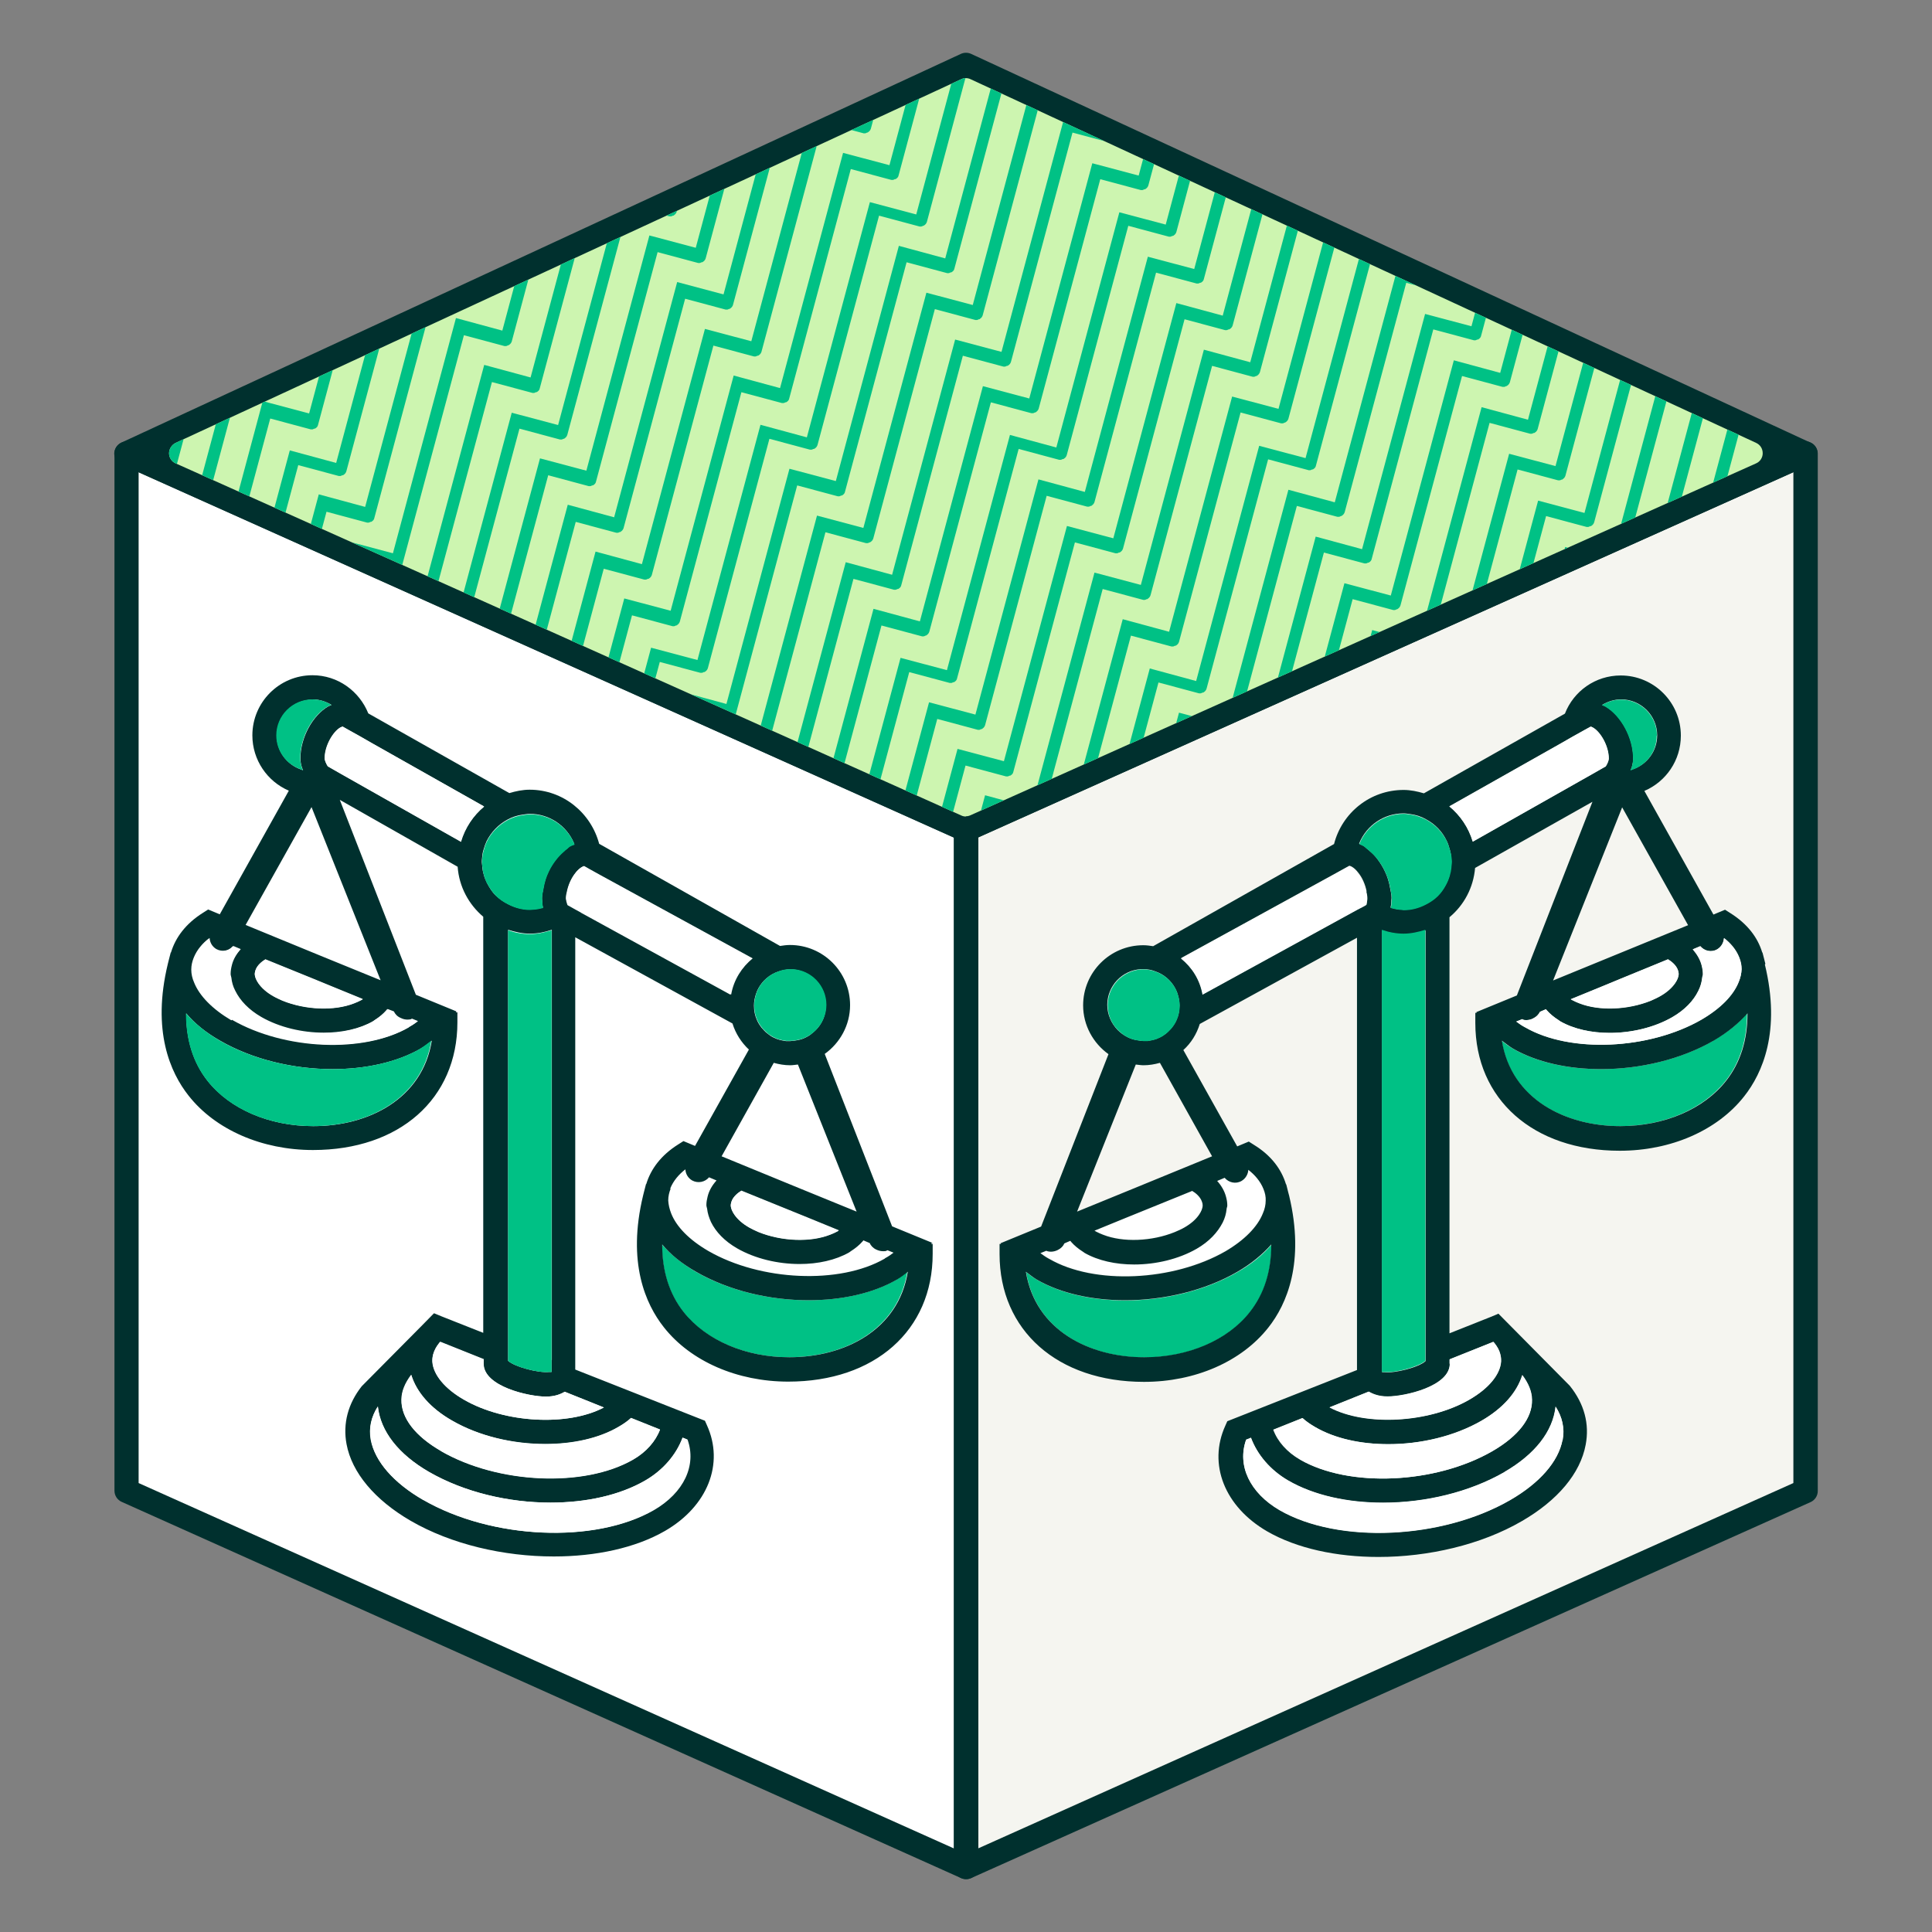
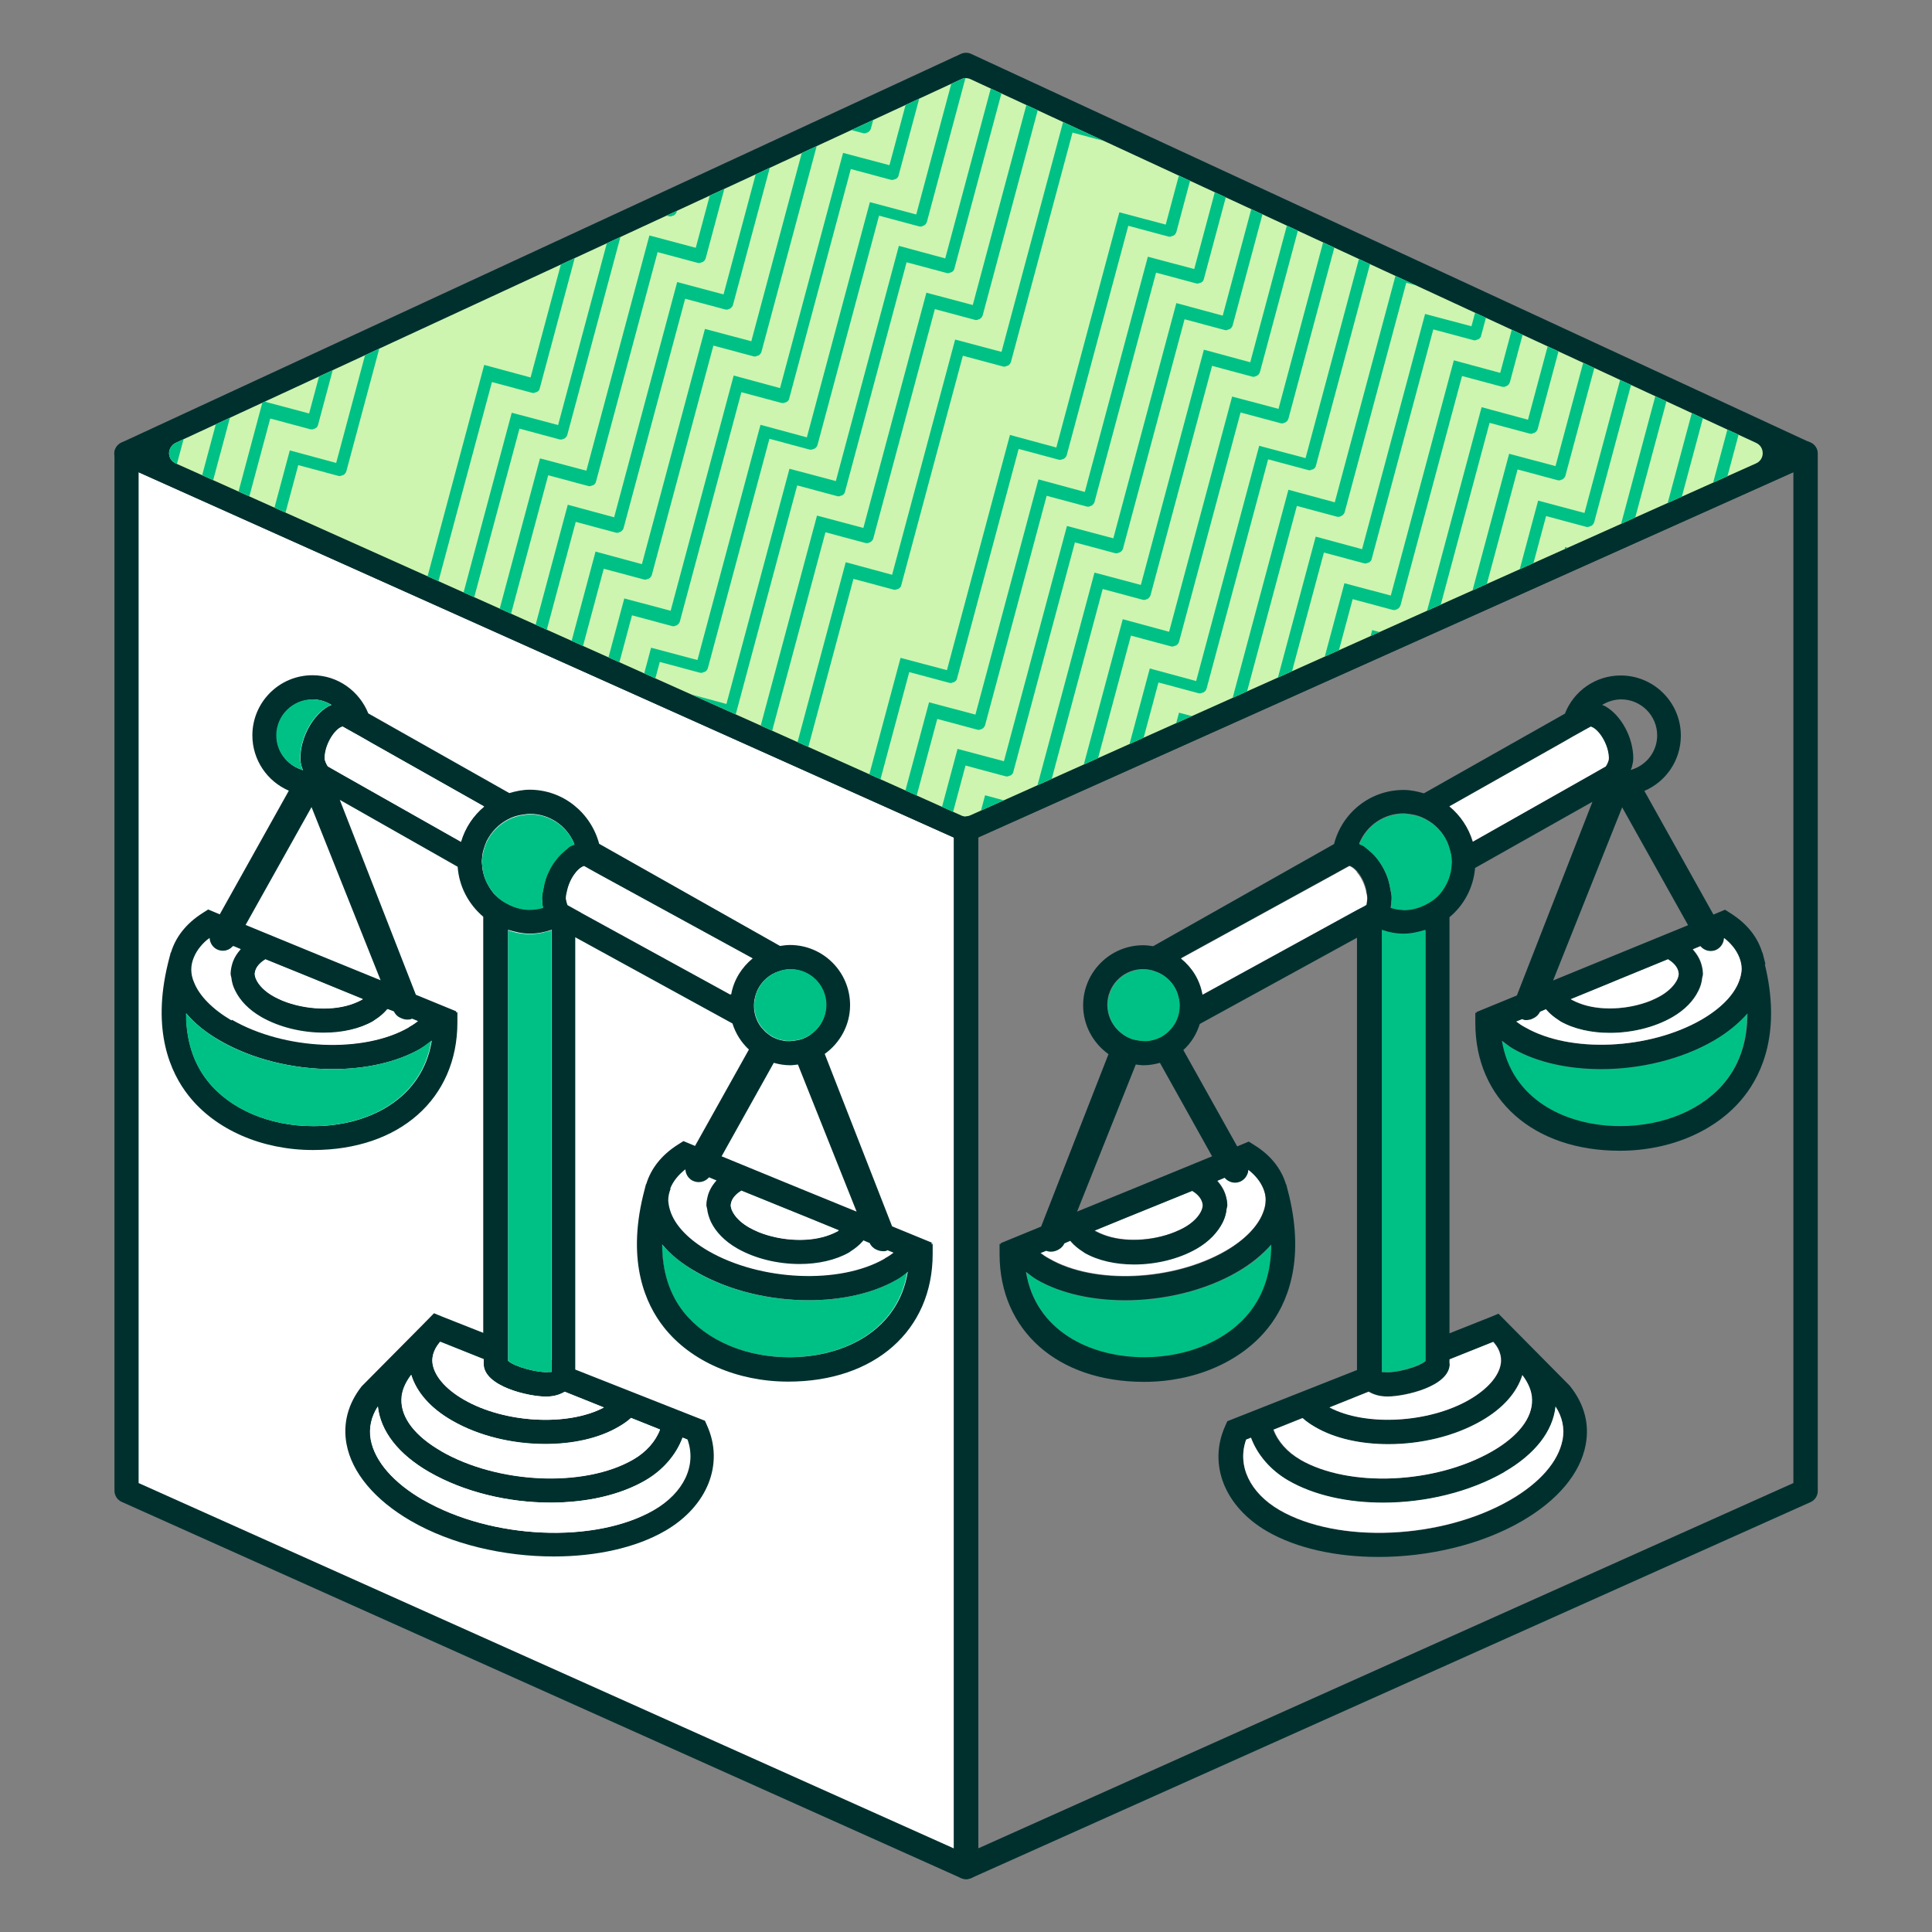
<svg xmlns="http://www.w3.org/2000/svg" id="Layer_1" viewBox="0 0 80 80">
  <rect x="0" y="0" width="80" height="80" fill="#808080" stroke="none" />
  <defs>
    <style>
      .cls-1 {
        fill: none;
      }

      .cls-2 {
        fill: #cdf5b0;
      }

      .cls-3 {
        fill: #00c185;
      }

      .cls-4 {
        clip-path: url(#clippath-1);
      }

      .cls-5 {
        fill: #00302e;
      }

      .cls-6 {
        fill: #fff;
      }

      .cls-7 {
        fill: #f5f5f0;
      }

      .cls-8 {
        clip-path: url(#clippath);
      }
    </style>
    <clipPath id="clippath">
      <path class="cls-2" d="M-44.13,33.81c-.06,0-.13-.01-.19-.04l-32.53-14.57c-.17-.07-.28-.24-.28-.42,0-.18.11-.35.27-.43L-44.32,3.28c.12-.06.27-.06.39,0L-11.4,18.34c.17.08.27.24.27.43,0,.18-.11.35-.28.42l-32.53,14.57c-.06.03-.13.04-.19.04Z" />
    </clipPath>
    <clipPath id="clippath-1">
      <path class="cls-2" d="M40,33.81c-.06,0-.13-.01-.19-.04L7.28,19.19c-.17-.07-.28-.24-.28-.42,0-.18.11-.35.27-.43L39.8,3.28c.12-.06.27-.06.39,0l32.53,15.06c.17.08.27.24.27.43,0,.18-.11.35-.28.42l-32.53,14.57c-.06.03-.13.04-.19.04Z" />
    </clipPath>
  </defs>
  <g>
    <path class="cls-2" d="M-44.13,33.81c-.06,0-.13-.01-.19-.04l-32.53-14.57c-.17-.07-.28-.24-.28-.42,0-.18.11-.35.27-.43L-44.32,3.28c.12-.06.27-.06.39,0L-11.4,18.34c.17.08.27.24.27.43,0,.18-.11.35-.28.42l-32.53,14.57c-.06.03-.13.04-.19.04Z" />
    <g class="cls-8">
      <g>
        <path class="cls-3" d="M-36.36,92.72s.04,0,.06,0c.03,0,.05-.02.08-.03.02,0,.04,0,.06-.02.05-.03.09-.08.11-.14l2.55-9.5,1.68.45s.04,0,.06,0c.03,0,.05-.02.08-.03.02,0,.04,0,.06-.02.05-.03.09-.08.11-.14l2.55-9.5,1.68.45s.04,0,.06,0c.03,0,.05-.02.08-.03.02,0,.04,0,.06-.02.05-.03.09-.08.11-.14l2.55-9.5,1.68.45s.04,0,.06,0c.03,0,.05-.02.08-.03.02,0,.04,0,.06-.02.05-.03.09-.08.1-.14l2.55-9.5,1.68.45s.04,0,.06,0c.03,0,.05-.02.08-.03.02,0,.04,0,.06-.02.05-.03.09-.08.1-.14l2.55-9.5,1.68.45s.04,0,.06,0c.03,0,.05-.02.08-.03.02,0,.04,0,.06-.02.05-.03.09-.08.11-.14l2.55-9.5,1.68.45s.04,0,.06,0c.03,0,.05-.02.08-.03.02,0,.03,0,.05-.02.05-.03.09-.08.11-.14l2.55-9.5,1.68.45s.04,0,.06,0c.03,0,.05-.02.08-.03.02,0,.04,0,.05-.02.05-.03.09-.08.11-.14l2.55-9.5,1.68.45c.13.04.27-.04.31-.18.04-.13-.04-.27-.18-.31l-2.16-.58-2.61,9.74-1.92-.52-2.61,9.74-1.92-.51-2.61,9.74-1.92-.52-2.61,9.74-1.92-.51-2.61,9.74-1.92-.51-2.61,9.74-1.92-.52-2.61,9.74-1.92-.51-2.61,9.74-1.92-.52-2.67,9.99c-.04.13.04.27.18.31.02,0,.04,0,.06,0,.11,0,.21-.07.24-.19l2.55-9.5,1.68.45Z" />
        <path class="cls-3" d="M1.16,20.34l-2.16-.58-2.61,9.74-1.92-.51-2.61,9.74-1.92-.51-2.61,9.74-1.92-.52-2.61,9.74-1.92-.51-2.61,9.74-1.92-.52-2.61,9.74-1.92-.51-2.61,9.74-1.92-.52-2.61,9.74-1.92-.51-2.68,9.98c-.04.13.04.27.18.31.02,0,.04,0,.06,0,.11,0,.21-.07.24-.19l2.55-9.5,1.68.45s.04,0,.06,0c.03,0,.06-.02.08-.03.02,0,.04,0,.05-.02.05-.03.09-.08.11-.14l2.55-9.5,1.68.45s.04,0,.06,0c.03,0,.06-.02.08-.03.02,0,.04,0,.05-.02.05-.03.09-.08.11-.14l2.55-9.5,1.68.45s.04,0,.06,0c.03,0,.05-.02.08-.03.02,0,.04,0,.05-.02.05-.03.09-.08.11-.14l2.55-9.5,1.68.45s.04,0,.06,0c.03,0,.05-.02.08-.03.02,0,.04,0,.05-.02.05-.03.09-.08.11-.14l2.55-9.5,1.68.45s.04,0,.06,0c.03,0,.05-.02.08-.03.02,0,.04,0,.06-.02.05-.03.09-.08.11-.14l2.55-9.5,1.68.45s.04,0,.06,0c.03,0,.05-.02.08-.03.02,0,.04,0,.06-.02.05-.03.09-.08.11-.14l2.55-9.5,1.68.45s.04,0,.06,0c.03,0,.05-.02.08-.03.02,0,.04,0,.06-.02.05-.03.09-.08.1-.14l2.55-9.5,1.68.45s.04,0,.06,0c.03,0,.05-.02.08-.03.02,0,.04,0,.06-.02.05-.03.09-.08.1-.14L-.65,20.37l1.68.45c.13.04.27-.04.31-.18.04-.13-.04-.27-.18-.31Z" />
      </g>
    </g>
  </g>
  <g>
    <g>
      <polygon class="cls-6" points="40 77.51 5.24 61.94 5.24 18.98 40 34.55 40 77.51" />
-       <polygon class="cls-7" points="40 77.31 74.76 61.74 74.76 18.78 40 34.35 40 77.31" />
      <path class="cls-5" d="M40,34.86c-.07,0-.14-.01-.2-.04L5.03,19.24c-.18-.08-.29-.26-.3-.45,0-.2.11-.37.29-.46L39.79,2.23c.13-.06.29-.06.42,0l34.76,16.1c.18.08.29.26.29.46,0,.2-.12.37-.3.45l-34.76,15.57c-.06.03-.13.04-.2.04Z" />
      <path class="cls-5" d="M40,77.81c-.07,0-.14-.01-.2-.04L5.04,62.19c-.18-.08-.3-.26-.3-.46V18.78c0-.17.09-.33.23-.42.14-.09.32-.11.48-.04l34.76,15.57c.18.08.3.26.3.46v42.96c0,.17-.09.33-.23.42-.08.05-.18.08-.27.08ZM5.74,61.41l33.76,15.13v-41.86L5.74,19.55v41.86Z" />
      <path class="cls-5" d="M40.5,34.68v41.86l33.76-15.13V19.55l-33.76,15.13ZM40,77.81c-.09,0-.19-.03-.27-.08-.14-.09-.23-.25-.23-.42v-42.96c0-.2.12-.38.3-.46l34.76-15.57c.15-.07.33-.06.48.04.14.09.23.25.23.42v42.96c0,.2-.12.38-.3.46l-34.76,15.57c-.07.03-.13.04-.2.04Z" />
      <g>
        <path class="cls-2" d="M40,33.81c-.06,0-.13-.01-.19-.04L7.28,19.19c-.17-.07-.28-.24-.28-.42,0-.18.11-.35.27-.43L39.8,3.28c.12-.06.27-.06.39,0l32.53,15.06c.17.08.27.24.27.43,0,.18-.11.35-.28.42l-32.53,14.57c-.06.03-.13.04-.19.04Z" />
        <g class="cls-4">
          <g>
            <path class="cls-3" d="M1.39,15.42s.04,0,.06,0c.03,0,.06-.02.08-.03.02,0,.03,0,.05-.02.05-.03.09-.08.11-.14l2.55-9.5,1.68.45s.04,0,.06,0c.03,0,.05-.02.08-.03.02,0,.04,0,.05-.02.05-.03.09-.08.11-.14l2.55-9.5,1.68.45s.04,0,.06,0c.03,0,.05-.02.08-.03.02,0,.04,0,.06-.02.05-.03.09-.08.11-.14l2.55-9.5,1.68.45s.04,0,.06,0c.03,0,.05-.02.08-.03.02,0,.04,0,.06-.02.05-.03.09-.08.1-.14l2.55-9.5,1.68.45s.04,0,.06,0c.03,0,.05-.02.08-.03.02,0,.04,0,.06-.02.05-.03.09-.08.11-.14l2.55-9.5,1.68.45s.04,0,.06,0c.03,0,.05-.02.08-.03.02,0,.04,0,.06-.02.05-.03.09-.08.11-.14l2.55-9.5,1.68.45s.04,0,.06,0c.03,0,.05-.02.08-.03.02,0,.04,0,.06-.02.05-.03.09-.08.11-.14l2.55-9.5,1.68.45s.04,0,.06,0c.03,0,.05-.02.08-.03.02,0,.04,0,.06-.02.05-.03.09-.08.1-.14l2.55-9.5,1.68.45c.14.04.27-.04.31-.18.04-.13-.04-.27-.18-.31l-2.16-.58-2.61,9.74-1.92-.51-2.61,9.74-1.92-.52-2.61,9.74-1.92-.51-2.61,9.74-1.92-.52-2.61,9.74-1.92-.51-2.61,9.74-1.92-.52-2.61,9.74-1.92-.51L1.27,14.88l-1.92-.51-2.67,9.98c-.04.13.04.27.18.31.02,0,.04,0,.06,0,.11,0,.21-.07.24-.19L-.29,14.97l1.68.45Z" />
            <path class="cls-3" d="M2.55,17.36s.04,0,.06,0c.03,0,.05-.02.08-.03.02,0,.04,0,.06-.02.05-.03.09-.08.1-.14l2.55-9.5,1.68.45s.04,0,.06,0c.03,0,.05-.02.08-.03.02,0,.04,0,.06-.02.05-.03.09-.08.11-.14L9.93-1.55l1.68.45s.04,0,.06,0c.03,0,.05-.02.08-.03.02,0,.04,0,.06-.02.05-.03.09-.08.11-.14l2.55-9.5,1.68.45s.04,0,.06,0c.03,0,.06-.02.08-.03.02,0,.03,0,.05-.02.05-.03.09-.08.11-.14l2.55-9.5,1.68.45s.04,0,.06,0c.03,0,.06-.02.08-.03.02,0,.03,0,.05-.02.05-.03.09-.08.11-.14l2.55-9.5,1.68.45s.04,0,.06,0c.03,0,.06-.02.08-.03.02,0,.04,0,.05-.02.05-.03.09-.08.11-.14l2.55-9.5,1.68.45s.04,0,.06,0c.03,0,.05-.02.08-.03.02,0,.04,0,.06-.02.05-.03.09-.08.1-.14l2.55-9.5,1.68.45s.04,0,.06,0c.03,0,.05-.02.08-.03.02,0,.04,0,.05-.02.05-.03.09-.08.11-.14l2.55-9.5,1.68.45c.13.04.27-.04.31-.18.04-.13-.04-.27-.18-.31l-2.16-.58-2.61,9.74-1.92-.52-2.61,9.74-1.92-.51-2.61,9.74-1.92-.52-2.61,9.74-1.92-.51-2.61,9.74-1.92-.51L11.49-1.65l-1.92-.52-2.61,9.74-1.92-.51-2.61,9.74-1.92-.52-2.67,9.99c-.04.13.04.27.18.31.02,0,.04,0,.06,0,.11,0,.21-.07.24-.19L.87,16.91l1.68.45Z" />
            <path class="cls-3" d="M3.7,19.29s.04,0,.06,0c.03,0,.05-.02.08-.03.02,0,.04,0,.05-.02.05-.03.09-.08.11-.14l2.55-9.5,1.68.45s.04,0,.06,0c.03,0,.05-.02.08-.03.02,0,.04,0,.05-.02.05-.03.09-.08.11-.14L11.09.38l1.68.45s.04,0,.06,0c.03,0,.05-.02.08-.03.02,0,.04,0,.06-.02.05-.03.09-.08.1-.14l2.55-9.5,1.68.45s.04,0,.06,0c.03,0,.05-.02.08-.03.02,0,.04,0,.06-.02.05-.03.09-.08.1-.14l2.55-9.5,1.68.45s.04,0,.06,0c.03,0,.05-.02.08-.03.02,0,.04,0,.06-.02.05-.03.09-.08.11-.14l2.55-9.5,1.68.45s.04,0,.06,0c.03,0,.05-.02.08-.03.02,0,.04,0,.06-.02.05-.03.09-.08.11-.14l2.55-9.5,1.68.45s.04,0,.06,0c.03,0,.05-.02.08-.03.02,0,.04,0,.06-.02.05-.03.09-.08.11-.14l2.55-9.5,1.68.45s.04,0,.06,0c.03,0,.05-.02.08-.03.02,0,.04,0,.06-.02.05-.03.09-.08.1-.14l2.55-9.5,1.68.45c.14.04.27-.04.31-.18.04-.13-.04-.27-.18-.31l-2.16-.58-2.61,9.74-1.92-.51-2.61,9.74-1.92-.51-2.61,9.74-1.92-.52-2.61,9.74-1.92-.51-2.61,9.74-1.92-.52L12.65.28l-1.92-.51-2.61,9.74-1.92-.51-2.61,9.74-1.92-.52-2.68,9.99c-.04.13.04.27.18.31.02,0,.04,0,.06,0,.11,0,.21-.07.24-.19l2.55-9.5,1.68.45Z" />
            <path class="cls-3" d="M4.86,21.22s.04,0,.06,0c.03,0,.05-.02.08-.03.02,0,.04,0,.06-.02.05-.03.09-.08.1-.14l2.55-9.5,1.68.45s.04,0,.06,0c.03,0,.05-.02.08-.03.02,0,.04,0,.06-.02.05-.03.09-.08.11-.14l2.55-9.5,1.68.45s.04,0,.06,0c.03,0,.05-.02.08-.03.02,0,.04,0,.06-.02.05-.03.09-.08.11-.14l2.55-9.5,1.68.45s.04,0,.06,0c.03,0,.05-.02.08-.03.02,0,.04,0,.06-.02.05-.03.09-.08.11-.14l2.55-9.5,1.68.45s.04,0,.06,0c.03,0,.05-.02.08-.03.02,0,.04,0,.05-.02.05-.03.09-.08.11-.14l2.55-9.5,1.68.45s.04,0,.06,0c.03,0,.05-.02.08-.03.02,0,.04,0,.06-.02.05-.03.09-.08.1-.14l2.55-9.5,1.68.45s.04,0,.06,0c.03,0,.05-.02.08-.03.02,0,.04,0,.05-.02.05-.03.09-.08.11-.14l2.55-9.5,1.68.45s.04,0,.06,0c.03,0,.05-.02.08-.03.02,0,.04,0,.05-.02.05-.03.09-.08.11-.14l2.55-9.5,1.68.45c.13.04.27-.04.31-.18.04-.13-.04-.27-.18-.31l-2.16-.58-2.61,9.74-1.92-.51-2.61,9.74-1.92-.52-2.61,9.74-1.92-.51-2.61,9.74-1.92-.51-2.61,9.74-1.92-.52-2.61,9.74-1.92-.51-2.61,9.74-1.92-.52-2.61,9.74-1.92-.51L.16,30.14c-.04.13.04.27.18.31.02,0,.04,0,.06,0,.11,0,.21-.07.24-.19l2.55-9.5,1.68.45Z" />
            <path class="cls-3" d="M6.02,23.15s.04,0,.06,0c.03,0,.05-.02.08-.03.02,0,.04,0,.05-.02.05-.03.09-.08.11-.14l2.55-9.5,1.68.45s.04,0,.06,0c.03,0,.05-.02.08-.03.02,0,.04,0,.05-.02.05-.03.09-.08.11-.14l2.55-9.5,1.68.45s.04,0,.06,0c.03,0,.05-.02.08-.03.02,0,.04,0,.06-.02.05-.03.09-.08.11-.14l2.55-9.5,1.68.45s.04,0,.06,0c.03,0,.05-.02.08-.03.02,0,.04,0,.06-.02.05-.03.09-.08.1-.14l2.55-9.5,1.68.45s.04,0,.06,0c.03,0,.05-.02.08-.03.02,0,.04,0,.06-.02.05-.03.09-.08.11-.14l2.55-9.5,1.68.45s.04,0,.06,0c.03,0,.05-.02.08-.03.02,0,.04,0,.06-.02.05-.03.09-.08.11-.14l2.55-9.5,1.68.45s.04,0,.06,0c.03,0,.05-.02.08-.03.02,0,.04,0,.06-.02.05-.03.09-.08.1-.14l2.55-9.5,1.68.45s.04,0,.06,0c.03,0,.05-.02.08-.03.02,0,.04,0,.06-.02.05-.03.09-.08.1-.14l2.55-9.5,1.68.45c.14.04.27-.04.31-.18.04-.13-.04-.27-.18-.31l-2.16-.58-2.61,9.74-1.92-.51-2.61,9.74-1.92-.52-2.61,9.74-1.92-.51-2.61,9.74-1.92-.52-2.61,9.74-1.92-.51-2.61,9.74-1.92-.51-2.61,9.74-1.92-.52-2.61,9.74-1.92-.51-2.67,9.98c-.04.13.04.27.18.31.02,0,.04,0,.06,0,.11,0,.21-.07.24-.19l2.55-9.5,1.68.45Z" />
            <path class="cls-3" d="M7.18,25.09s.04,0,.06,0c.03,0,.05-.02.08-.03.02,0,.04,0,.06-.02.05-.03.09-.08.1-.14l2.55-9.5,1.68.45s.04,0,.06,0c.03,0,.05-.02.08-.03.02,0,.04,0,.06-.02.05-.03.09-.08.11-.14l2.55-9.5,1.68.45s.04,0,.06,0c.03,0,.05-.02.08-.03.02,0,.04,0,.06-.02.05-.03.09-.08.11-.14l2.55-9.5,1.68.45s.04,0,.06,0c.03,0,.06-.02.08-.03.02,0,.03,0,.05-.02.05-.03.09-.08.11-.14l2.55-9.5,1.68.45s.04,0,.06,0c.03,0,.06-.02.08-.03.02,0,.04,0,.05-.02.05-.03.09-.08.11-.14l2.55-9.5,1.68.45s.04,0,.06,0c.03,0,.05-.02.08-.03.02,0,.04,0,.06-.02.05-.03.09-.08.1-.14l2.55-9.5,1.68.45s.04,0,.06,0c.03,0,.05-.02.08-.03.02,0,.04,0,.05-.02.05-.03.09-.08.11-.14l2.55-9.5,1.68.45s.04,0,.06,0c.03,0,.05-.02.08-.03.02,0,.04,0,.06-.02.05-.03.09-.08.11-.14l2.55-9.5,1.68.45c.13.04.27-.04.31-.18.04-.13-.04-.27-.18-.31l-2.16-.58-2.61,9.74-1.92-.52-2.61,9.74-1.92-.51-2.61,9.74-1.92-.51-2.61,9.74-1.92-.52-2.61,9.74-1.92-.51-2.61,9.74-1.92-.52-2.61,9.74-1.92-.51-2.61,9.74-1.92-.52-2.67,9.99c-.04.13.04.27.18.31.02,0,.04,0,.06,0,.11,0,.21-.07.24-.19l2.55-9.5,1.68.45Z" />
            <path class="cls-3" d="M8.34,27.02s.04,0,.06,0c.03,0,.05-.02.08-.03.02,0,.04,0,.05-.02.05-.03.09-.08.11-.14l2.55-9.5,1.68.45s.04,0,.06,0c.03,0,.05-.02.08-.03.02,0,.04,0,.06-.02.05-.03.09-.08.1-.14l2.55-9.5,1.68.45s.04,0,.06,0c.03,0,.05-.02.08-.03.02,0,.04,0,.06-.02.05-.03.09-.08.1-.14l2.55-9.5,1.68.45s.04,0,.06,0c.03,0,.05-.02.08-.03.02,0,.04,0,.06-.02.05-.03.09-.08.11-.14l2.55-9.5,1.68.45s.04,0,.06,0c.03,0,.05-.02.08-.03.02,0,.04,0,.06-.02.05-.03.09-.08.11-.14l2.55-9.5,1.68.45s.04,0,.06,0c.03,0,.05-.02.08-.03.02,0,.04,0,.06-.02.05-.03.09-.08.11-.14l2.55-9.5,1.68.45s.04,0,.06,0c.03,0,.05-.02.08-.03.02,0,.04,0,.06-.02.05-.03.09-.08.11-.14l2.55-9.5,1.68.45s.04,0,.06,0c.03,0,.05-.02.08-.03.02,0,.04,0,.06-.02.05-.03.09-.08.1-.14l2.55-9.5,1.68.45c.14.04.27-.04.31-.18.04-.13-.04-.27-.18-.31l-2.16-.58-2.61,9.74-1.92-.52-2.61,9.74-1.92-.51-2.61,9.74-1.92-.52-2.61,9.74-1.92-.51-2.61,9.74-1.92-.52-2.61,9.74-1.92-.51-2.61,9.74-1.92-.51-2.61,9.74-1.92-.52-2.68,9.99c-.04.13.04.27.18.31.02,0,.04,0,.06,0,.11,0,.21-.07.24-.19l2.55-9.5,1.68.45Z" />
            <path class="cls-3" d="M9.5,28.95s.04,0,.06,0c.03,0,.05-.02.08-.03.02,0,.04,0,.06-.02.05-.03.09-.08.1-.14l2.55-9.5,1.68.45s.04,0,.06,0c.03,0,.05-.02.08-.03.02,0,.04,0,.06-.02.05-.03.09-.08.11-.14l2.55-9.5,1.68.45s.04,0,.06,0c.03,0,.05-.02.08-.03.02,0,.04,0,.05-.02.05-.03.09-.08.11-.14L21.41.81l1.68.45s.04,0,.06,0c.03,0,.05-.02.08-.03.02,0,.04,0,.05-.02.05-.03.09-.08.11-.14l2.55-9.5,1.68.45s.04,0,.06,0c.03,0,.05-.02.08-.03.02,0,.04,0,.06-.02.05-.03.09-.08.1-.14l2.55-9.5,1.68.45s.04,0,.06,0c.03,0,.05-.02.08-.03.02,0,.04,0,.06-.02.05-.03.09-.08.1-.14l2.55-9.5,1.68.45s.04,0,.06,0c.03,0,.05-.02.08-.03.02,0,.04,0,.06-.02.05-.03.09-.08.11-.14l2.55-9.5,1.68.45s.04,0,.06,0c.03,0,.05-.02.08-.03.02,0,.04,0,.06-.02.05-.03.09-.08.11-.14l2.55-9.5,1.68.45c.13.04.27-.04.31-.18.04-.13-.04-.27-.18-.31l-2.16-.58-2.61,9.74-1.92-.51-2.61,9.74-1.92-.52-2.61,9.74-1.92-.51-2.61,9.74-1.92-.51L22.98.72l-1.92-.52-2.61,9.74-1.92-.51-2.61,9.74-1.92-.52-2.61,9.74-1.92-.51-2.67,9.98c-.04.13.04.27.18.31.02,0,.04,0,.06,0,.11,0,.21-.07.24-.19l2.55-9.5,1.68.45Z" />
-             <path class="cls-3" d="M10.66,30.88s.04,0,.06,0c.03,0,.05-.02.08-.03.02,0,.04,0,.06-.02.05-.03.09-.08.11-.14l2.55-9.5,1.68.45s.04,0,.06,0c.03,0,.05-.02.08-.03.02,0,.04,0,.06-.02.05-.03.09-.08.1-.14l2.55-9.5,1.68.45s.04,0,.06,0c.03,0,.05-.02.08-.03.02,0,.04,0,.06-.02.05-.03.09-.08.1-.14l2.55-9.5,1.68.45s.04,0,.06,0c.03,0,.05-.02.08-.03.02,0,.04,0,.06-.02.05-.03.09-.08.11-.14l2.55-9.5,1.68.45s.04,0,.06,0c.03,0,.05-.02.08-.03.02,0,.04,0,.06-.02.05-.03.09-.08.11-.14l2.55-9.5,1.68.45s.04,0,.06,0c.03,0,.05-.02.08-.03.02,0,.04,0,.06-.02.05-.03.09-.08.11-.14l2.55-9.5,1.68.45s.04,0,.06,0c.03,0,.05-.02.08-.03.02,0,.04,0,.06-.02.05-.03.09-.08.1-.14l2.55-9.5,1.68.45s.04,0,.06,0c.03,0,.05-.02.08-.03.02,0,.04,0,.05-.02.05-.03.09-.08.11-.14l2.55-9.5,1.68.45c.13.04.27-.04.31-.18.04-.13-.04-.27-.18-.31l-2.16-.58-2.61,9.74-1.92-.51-2.61,9.74-1.92-.52-2.61,9.74-1.92-.51-2.61,9.74-1.92-.52-2.61,9.74-1.92-.51-2.61,9.74-1.92-.51-2.61,9.74-1.92-.52-2.61,9.74-1.92-.51-2.67,9.98c-.04.13.04.27.18.31.02,0,.04,0,.06,0,.11,0,.21-.07.24-.19l2.55-9.5,1.68.45Z" />
-             <path class="cls-3" d="M11.82,32.81s.04,0,.06,0c.03,0,.05-.02.08-.03.02,0,.04,0,.06-.02.05-.03.09-.08.11-.14l2.55-9.5,1.68.45s.04,0,.06,0c.03,0,.06-.02.08-.03.02,0,.03,0,.05-.02.05-.03.09-.08.11-.14l2.55-9.5,1.68.45s.04,0,.06,0c.03,0,.06-.02.08-.03.02,0,.03,0,.05-.02.05-.03.09-.08.11-.14l2.55-9.5,1.68.45s.04,0,.06,0c.03,0,.05-.02.08-.03.02,0,.04,0,.05-.02.05-.03.09-.08.11-.14l2.55-9.5,1.68.45s.04,0,.06,0c.03,0,.05-.02.08-.03.02,0,.04,0,.06-.02.05-.03.09-.08.1-.14l2.55-9.5,1.68.45s.04,0,.06,0c.03,0,.05-.02.08-.03.02,0,.04,0,.06-.02.05-.03.09-.08.1-.14l2.55-9.5,1.68.45s.04,0,.06,0c.03,0,.05-.02.08-.03.02,0,.04,0,.06-.02.05-.03.09-.08.11-.14l2.55-9.5,1.68.45s.04,0,.06,0c.03,0,.05-.02.08-.03.02,0,.04,0,.06-.02.05-.03.09-.08.11-.14l2.55-9.5,1.68.45c.13.04.27-.04.31-.18.04-.13-.04-.27-.18-.31l-2.16-.58-2.61,9.74-1.92-.52-2.61,9.74-1.92-.51-2.61,9.74-1.92-.51-2.61,9.74-1.92-.52-2.61,9.74-1.92-.51-2.61,9.74-1.92-.52-2.61,9.74-1.92-.51-2.61,9.74-1.92-.51-2.67,9.98c-.04.13.04.27.18.31.02,0,.04,0,.06,0,.11,0,.21-.07.24-.19l2.55-9.5,1.68.45Z" />
            <path class="cls-3" d="M12.98,34.75s.04,0,.06,0c.03,0,.05-.02.08-.03.02,0,.04,0,.06-.02.05-.03.09-.08.11-.14l2.55-9.5,1.68.45s.04,0,.06,0c.03,0,.05-.02.08-.03.02,0,.04,0,.06-.02.05-.03.09-.08.1-.14l2.55-9.5,1.68.45s.04,0,.06,0c.03,0,.05-.02.08-.03.02,0,.04,0,.06-.02.05-.03.09-.08.1-.14l2.55-9.5,1.68.45s.04,0,.06,0c.03,0,.05-.02.08-.03.02,0,.04,0,.06-.02.05-.03.09-.08.11-.14l2.55-9.5,1.68.45s.04,0,.06,0c.03,0,.05-.02.08-.03.02,0,.04,0,.06-.02.05-.03.09-.08.11-.14l2.55-9.5,1.68.45s.04,0,.06,0c.03,0,.05-.02.08-.03.02,0,.04,0,.06-.02.05-.03.09-.08.11-.14l2.55-9.5,1.68.45s.04,0,.06,0c.03,0,.06-.02.08-.03.02,0,.03,0,.05-.02.05-.03.09-.08.11-.14l2.55-9.5,1.68.45s.04,0,.06,0c.03,0,.06-.02.08-.03.02,0,.03,0,.05-.02.05-.03.09-.08.11-.14l2.55-9.5,1.68.45c.13.04.27-.04.31-.18.04-.13-.04-.27-.18-.31l-2.16-.58-2.61,9.74-1.92-.52-2.61,9.74-1.92-.51-2.61,9.74-1.92-.52-2.61,9.74-1.92-.51-2.61,9.74-1.92-.51-2.61,9.74-1.92-.52-2.61,9.74-1.92-.51-2.61,9.74-1.92-.52-2.68,9.99c-.04.13.04.27.18.31.02,0,.04,0,.06,0,.11,0,.21-.07.24-.19l2.55-9.5,1.68.45Z" />
            <path class="cls-3" d="M14.14,36.68s.04,0,.06,0c.03,0,.05-.02.08-.03.02,0,.04,0,.05-.02.05-.03.09-.08.1-.14l2.55-9.5,1.68.45s.04,0,.06,0c.03,0,.05-.02.08-.03.02,0,.04,0,.05-.02.05-.03.09-.08.11-.14l2.55-9.5,1.68.45s.04,0,.06,0c.03,0,.05-.02.08-.03.02,0,.04,0,.05-.02.05-.03.09-.08.11-.14l2.55-9.5,1.68.45s.04,0,.06,0c.03,0,.05-.02.08-.03.02,0,.04,0,.05-.02.05-.03.09-.08.11-.14L30.58-.69l1.68.45s.04,0,.06,0c.03,0,.05-.02.08-.03.02,0,.04,0,.06-.02.05-.03.09-.08.1-.14l2.55-9.5,1.68.45s.04,0,.06,0c.03,0,.05-.02.08-.03.02,0,.04,0,.05-.02.05-.03.09-.08.11-.14l2.55-9.5,1.68.45s.04,0,.06,0c.03,0,.05-.02.08-.03.02,0,.04,0,.06-.02.05-.03.09-.08.11-.14l2.55-9.5,1.68.45s.04,0,.06,0c.03,0,.05-.02.08-.03.02,0,.04,0,.06-.02.05-.03.09-.08.11-.14l2.55-9.5,1.68.45c.13.04.27-.04.31-.18.04-.13-.04-.27-.18-.31l-2.16-.58-2.61,9.74-1.92-.51-2.61,9.74-1.92-.51-2.61,9.74-1.92-.52-2.61,9.74-1.92-.51-2.61,9.74-1.92-.52-2.61,9.74-1.92-.51-2.61,9.74-1.92-.52-2.61,9.74-1.92-.51-2.67,9.98c-.04.13.04.27.18.31.02,0,.04,0,.06,0,.11,0,.21-.07.24-.19l2.55-9.5,1.68.45Z" />
            <path class="cls-3" d="M15.3,38.61s.04,0,.06,0c.03,0,.05-.02.08-.03.02,0,.04,0,.06-.02.05-.03.09-.08.11-.14l2.55-9.5,1.68.45s.04,0,.06,0c.03,0,.05-.02.08-.03.02,0,.04,0,.06-.02.05-.03.09-.08.11-.14l2.55-9.5,1.68.45s.04,0,.06,0c.03,0,.05-.02.08-.03.02,0,.04,0,.06-.02.05-.03.09-.08.1-.14l2.55-9.5,1.68.45s.04,0,.06,0c.03,0,.05-.02.08-.03.02,0,.04,0,.06-.02.05-.03.09-.08.11-.14l2.55-9.5,1.68.45s.04,0,.06,0c.03,0,.05-.02.08-.03.02,0,.04,0,.06-.02.05-.03.09-.08.11-.14l2.55-9.5,1.68.45s.04,0,.06,0c.03,0,.06-.02.08-.03.02,0,.03,0,.05-.02.05-.03.09-.08.11-.14l2.55-9.5,1.68.45s.04,0,.06,0c.03,0,.06-.02.08-.03.02,0,.03,0,.05-.02.05-.03.09-.08.11-.14l2.55-9.5,1.68.45s.04,0,.06,0c.03,0,.05-.02.08-.03.02,0,.04,0,.05-.02.05-.03.09-.08.1-.14l2.55-9.5,1.68.45c.13.04.27-.04.31-.18.04-.13-.04-.27-.18-.31l-2.16-.58-2.61,9.74-1.92-.51-2.61,9.74-1.92-.52-2.61,9.74-1.92-.51-2.61,9.74-1.92-.52-2.61,9.74-1.92-.51-2.61,9.74-1.92-.51-2.61,9.74-1.92-.52-2.61,9.74-1.92-.51-2.67,9.98c-.04.13.04.27.18.31.02,0,.04,0,.06,0,.11,0,.21-.07.24-.19l2.55-9.5,1.68.45Z" />
            <path class="cls-3" d="M16.46,40.54s.04,0,.06,0c.03,0,.06-.02.08-.03.02,0,.03,0,.05-.02.05-.03.09-.08.11-.14l2.55-9.5,1.68.45s.04,0,.06,0c.03,0,.05-.02.08-.03.02,0,.04,0,.05-.02.05-.03.09-.08.11-.14l2.55-9.5,1.68.45s.04,0,.06,0c.03,0,.05-.02.08-.03.02,0,.04,0,.05-.02.05-.03.09-.08.11-.14l2.55-9.5,1.68.45s.04,0,.06,0c.03,0,.05-.02.08-.03.02,0,.04,0,.05-.02.05-.03.09-.08.11-.14l2.55-9.5,1.68.45s.04,0,.06,0c.03,0,.05-.02.08-.03.02,0,.04,0,.06-.02.05-.03.09-.08.1-.14l2.55-9.5,1.68.45s.04,0,.06,0c.03,0,.05-.02.08-.03.02,0,.04,0,.05-.02.05-.03.09-.08.11-.14l2.55-9.5,1.68.45s.04,0,.06,0c.03,0,.05-.02.08-.03.02,0,.04,0,.06-.02.05-.03.09-.08.11-.14l2.55-9.5,1.68.45s.04,0,.06,0c.03,0,.05-.02.08-.03.02,0,.04,0,.06-.02.05-.03.09-.08.11-.14l2.55-9.5,1.68.45c.13.04.27-.04.31-.18.04-.13-.04-.27-.18-.31l-2.16-.58-2.61,9.74-1.92-.52-2.61,9.74-1.92-.51-2.61,9.74-1.92-.51-2.61,9.74-1.92-.52-2.61,9.74-1.92-.51-2.61,9.74-1.92-.52-2.61,9.74-1.92-.51-2.61,9.74-1.92-.51-2.67,9.98c-.04.13.04.27.18.31.02,0,.04,0,.06,0,.11,0,.21-.07.24-.19l2.55-9.5,1.68.45Z" />
            <path class="cls-3" d="M17.62,42.48s.04,0,.06,0c.03,0,.05-.02.08-.03.02,0,.04,0,.06-.02.05-.03.09-.08.1-.14l2.55-9.5,1.68.45s.04,0,.06,0c.03,0,.05-.02.08-.03.02,0,.04,0,.06-.02.05-.03.09-.08.1-.14l2.55-9.5,1.68.45s.04,0,.06,0c.03,0,.05-.02.08-.03.02,0,.04,0,.06-.02.05-.03.09-.08.11-.14l2.55-9.5,1.68.45s.04,0,.06,0c.03,0,.05-.02.08-.03.02,0,.04,0,.06-.02.05-.03.09-.08.11-.14l2.55-9.5,1.68.45s.04,0,.06,0c.03,0,.06-.02.08-.03.02,0,.03,0,.05-.02.05-.03.09-.08.11-.14l2.55-9.5,1.68.45s.04,0,.06,0c.03,0,.06-.02.08-.03.02,0,.03,0,.05-.02.05-.03.09-.08.11-.14l2.55-9.5,1.68.45s.04,0,.06,0c.03,0,.05-.02.08-.03.02,0,.04,0,.05-.02.05-.03.09-.08.11-.14l2.55-9.5,1.68.45s.04,0,.06,0c.03,0,.05-.02.08-.03.02,0,.04,0,.05-.02.05-.03.09-.08.1-.14l2.55-9.5,1.68.45c.13.04.27-.04.31-.18.04-.13-.04-.27-.18-.31l-2.16-.58-2.61,9.74-1.92-.52-2.61,9.74-1.92-.51-2.61,9.74-1.92-.52-2.61,9.74-1.92-.51-2.61,9.74-1.92-.51-2.61,9.74-1.92-.52-2.61,9.74-1.92-.51-2.61,9.74-1.92-.52-2.68,9.99c-.04.13.04.27.18.31.02,0,.04,0,.06,0,.11,0,.21-.07.24-.19l2.55-9.5,1.68.45Z" />
            <path class="cls-3" d="M18.78,44.41s.04,0,.06,0c.03,0,.06-.02.09-.03.02,0,.03,0,.05-.02.05-.03.09-.08.11-.14l2.55-9.5,1.68.45s.04,0,.06,0c.03,0,.05-.02.08-.03.02,0,.04,0,.05-.02.05-.03.09-.08.11-.14l2.55-9.5,1.68.45s.04,0,.06,0c.03,0,.05-.02.08-.03.02,0,.04,0,.05-.02.05-.03.09-.08.11-.14l2.55-9.5,1.68.45s.04,0,.06,0c.03,0,.05-.02.08-.03.02,0,.04,0,.06-.02.05-.03.09-.08.1-.14l2.55-9.5,1.68.45s.04,0,.06,0c.03,0,.05-.02.08-.03.02,0,.04,0,.06-.02.05-.03.09-.08.1-.14l2.55-9.5,1.68.45s.04,0,.06,0c.03,0,.05-.02.08-.03.02,0,.04,0,.06-.02.05-.03.09-.08.11-.14l2.55-9.5,1.68.45s.04,0,.06,0c.03,0,.05-.02.08-.03.02,0,.04,0,.06-.02.05-.03.09-.08.11-.14l2.55-9.5,1.68.45s.04,0,.06,0c.03,0,.05-.02.08-.03.02,0,.04,0,.06-.02.05-.03.09-.08.11-.14l2.55-9.5,1.68.45c.13.04.27-.04.31-.18.04-.13-.04-.27-.18-.31l-2.16-.58-2.61,9.74-1.92-.51-2.61,9.74-1.92-.51-2.61,9.74-1.92-.52-2.61,9.74-1.92-.51-2.61,9.74-1.92-.52-2.61,9.74-1.92-.51-2.61,9.74-1.92-.51-2.61,9.74-1.92-.52-2.67,9.99c-.04.13.04.27.18.31.02,0,.04,0,.06,0,.11,0,.21-.07.24-.19l2.55-9.5,1.68.45Z" />
            <path class="cls-3" d="M19.94,46.34s.04,0,.06,0c.03,0,.05-.02.08-.03.02,0,.04,0,.06-.02.05-.03.09-.08.1-.14l2.55-9.5,1.68.45s.04,0,.06,0c.03,0,.05-.02.08-.03.02,0,.04,0,.06-.02.05-.03.09-.08.1-.14l2.55-9.5,1.68.45s.04,0,.06,0c.03,0,.05-.02.08-.03.02,0,.04,0,.06-.02.05-.03.09-.08.11-.14l2.55-9.5,1.68.45s.04,0,.06,0c.03,0,.05-.02.08-.03.02,0,.04,0,.06-.02.05-.03.09-.08.11-.14l2.55-9.5,1.68.45s.04,0,.06,0c.03,0,.06-.02.08-.03.02,0,.03,0,.05-.02.05-.03.09-.08.11-.14L40.91-.25l1.68.45s.04,0,.06,0c.03,0,.05-.02.08-.03.02,0,.04,0,.05-.02.05-.03.09-.08.11-.14l2.55-9.5,1.68.45s.04,0,.06,0c.03,0,.05-.02.08-.03.02,0,.04,0,.05-.02.05-.03.09-.08.11-.14l2.55-9.5,1.68.45s.04,0,.06,0c.03,0,.05-.02.08-.03.02,0,.04,0,.05-.02.05-.03.09-.08.11-.14l2.55-9.5,1.68.45c.13.04.27-.04.31-.18.04-.13-.04-.27-.18-.31l-2.16-.58-2.61,9.74-1.92-.51-2.61,9.74-1.92-.52L42.47-.35l-1.92-.51-2.61,9.74-1.92-.51-2.61,9.74-1.92-.52-2.61,9.74-1.92-.51-2.61,9.74-1.92-.52-2.61,9.74-1.92-.51-2.67,9.98c-.04.13.04.27.18.31.02,0,.04,0,.06,0,.11,0,.21-.07.24-.19l2.55-9.5,1.68.45Z" />
            <path class="cls-3" d="M21.1,48.27s.04,0,.06,0c.03,0,.05-.02.08-.03.02,0,.04,0,.05-.02.05-.03.09-.08.11-.14l2.55-9.5,1.68.45s.04,0,.06,0c.03,0,.05-.02.08-.03.02,0,.04,0,.05-.02.05-.03.09-.08.11-.14l2.55-9.5,1.68.45s.04,0,.06,0c.03,0,.05-.02.08-.03.02,0,.04,0,.05-.02.05-.03.09-.08.11-.14l2.55-9.5,1.68.45s.04,0,.06,0c.03,0,.05-.02.08-.03.02,0,.04,0,.06-.02.05-.03.09-.08.1-.14l2.55-9.5,1.68.45s.04,0,.06,0c.03,0,.05-.02.08-.03.02,0,.04,0,.06-.02.05-.03.09-.08.1-.14l2.55-9.5,1.68.45s.04,0,.06,0c.03,0,.05-.02.08-.03.02,0,.04,0,.06-.02.05-.03.09-.08.11-.14l2.55-9.5,1.68.45s.04,0,.06,0c.03,0,.05-.02.08-.03.02,0,.04,0,.06-.02.05-.03.09-.08.11-.14l2.55-9.5,1.68.45s.04,0,.06,0c.03,0,.05-.02.08-.03.02,0,.04,0,.06-.02.05-.03.09-.08.11-.14l2.55-9.5,1.68.45c.13.04.27-.04.31-.18.04-.13-.04-.27-.18-.31l-2.16-.58-2.61,9.74-1.92-.51-2.61,9.74-1.92-.52-2.61,9.74-1.92-.51-2.61,9.74-1.92-.52-2.61,9.74-1.92-.51-2.61,9.74-1.92-.52-2.61,9.74-1.92-.51-2.61,9.74-1.92-.51-2.68,9.98c-.04.13.04.27.18.31.02,0,.04,0,.06,0,.11,0,.21-.07.24-.19l2.55-9.5,1.68.45Z" />
            <path class="cls-3" d="M22.26,50.21s.04,0,.06,0c.03,0,.05-.02.08-.03.02,0,.04,0,.06-.02.05-.03.09-.08.1-.14l2.55-9.5,1.68.45s.04,0,.06,0c.03,0,.05-.02.08-.03.02,0,.04,0,.06-.02.05-.03.09-.08.1-.14l2.55-9.5,1.68.45s.04,0,.06,0c.03,0,.05-.02.08-.03.02,0,.04,0,.06-.02.05-.03.09-.08.11-.14l2.55-9.5,1.68.45s.04,0,.06,0c.03,0,.06-.02.08-.03.02,0,.03,0,.05-.02.05-.03.09-.08.11-.14l2.55-9.5,1.68.45s.04,0,.06,0c.03,0,.05-.02.08-.03.02,0,.04,0,.05-.02.05-.03.09-.08.11-.14l2.55-9.5,1.68.45s.04,0,.06,0c.03,0,.05-.02.08-.03.02,0,.04,0,.05-.02.05-.03.09-.08.11-.14l2.55-9.5,1.68.45s.04,0,.06,0c.03,0,.05-.02.08-.03.02,0,.04,0,.06-.02.05-.03.09-.08.1-.14l2.55-9.5,1.68.45s.04,0,.06,0c.03,0,.05-.02.08-.03.02,0,.04,0,.05-.02.05-.03.09-.08.11-.14l2.55-9.5,1.68.45c.13.04.27-.04.31-.18.04-.13-.04-.27-.18-.31l-2.16-.58-2.61,9.74-1.92-.52-2.61,9.74-1.92-.51-2.61,9.74-1.92-.52-2.61,9.74-1.92-.51-2.61,9.74-1.92-.51-2.61,9.74-1.92-.52-2.61,9.74-1.92-.51-2.61,9.74-1.92-.52-2.68,9.99c-.04.13.04.27.18.31.02,0,.04,0,.06,0,.11,0,.21-.07.24-.19l2.55-9.5,1.68.45Z" />
            <path class="cls-3" d="M23.42,52.14s.04,0,.06,0c.03,0,.05-.02.08-.03.02,0,.04,0,.05-.02.05-.03.09-.08.11-.14l2.55-9.5,1.68.45s.04,0,.06,0c.03,0,.05-.02.08-.03.02,0,.04,0,.05-.02.05-.03.09-.08.11-.14l2.55-9.5,1.68.45s.04,0,.06,0c.03,0,.05-.02.08-.03.02,0,.04,0,.06-.02.05-.03.09-.08.11-.14l2.55-9.5,1.68.45s.04,0,.06,0c.03,0,.05-.02.08-.03.02,0,.04,0,.06-.02.05-.03.09-.08.1-.14l2.55-9.5,1.68.45s.04,0,.06,0c.03,0,.05-.02.08-.03.02,0,.04,0,.06-.02.05-.03.09-.08.11-.14l2.55-9.5,1.68.45s.04,0,.06,0c.03,0,.05-.02.08-.03.02,0,.04,0,.06-.02.05-.03.09-.08.11-.14l2.55-9.5,1.68.45s.04,0,.06,0c.03,0,.05-.02.08-.03.02,0,.04,0,.06-.02.05-.03.09-.08.11-.14l2.55-9.5,1.68.45s.04,0,.06,0c.03,0,.06-.02.08-.03.02,0,.03,0,.05-.02.05-.03.09-.08.11-.14l2.55-9.5,1.68.45c.14.04.27-.04.31-.18.04-.13-.04-.27-.18-.31l-2.16-.58-2.61,9.74-1.92-.51-2.61,9.74-1.92-.51-2.61,9.74-1.92-.52-2.61,9.74-1.92-.51-2.61,9.74-1.92-.52-2.61,9.74-1.92-.51-2.61,9.74-1.92-.51-2.61,9.74-1.92-.52-2.67,9.99c-.04.13.04.27.18.31.02,0,.04,0,.06,0,.11,0,.21-.07.24-.19l2.55-9.5,1.68.45Z" />
-             <path class="cls-3" d="M24.58,54.07s.04,0,.06,0c.03,0,.05-.02.08-.03.02,0,.04,0,.06-.02.05-.03.09-.08.11-.14l2.55-9.5,1.68.45s.04,0,.06,0c.03,0,.05-.02.08-.03.02,0,.04,0,.06-.02.05-.03.09-.08.1-.14l2.55-9.5,1.68.45s.04,0,.06,0c.03,0,.06-.02.08-.03.02,0,.03,0,.05-.02.05-.03.09-.08.11-.14l2.55-9.5,1.68.45s.04,0,.06,0c.03,0,.06-.02.08-.03.02,0,.03,0,.05-.02.05-.03.09-.08.11-.14l2.55-9.5,1.68.45s.04,0,.06,0c.03,0,.05-.02.08-.03.02,0,.04,0,.05-.02.05-.03.09-.08.11-.14l2.55-9.5,1.68.45s.04,0,.06,0c.03,0,.05-.02.08-.03.02,0,.04,0,.06-.02.05-.03.09-.08.11-.14l2.55-9.5,1.68.45s.04,0,.06,0c.03,0,.05-.02.08-.03.02,0,.04,0,.06-.02.05-.03.09-.08.1-.14l2.55-9.5,1.68.45s.04,0,.06,0c.03,0,.05-.02.08-.03.02,0,.04,0,.06-.02.05-.03.09-.08.11-.14l2.55-9.5,1.68.45c.13.04.27-.04.31-.18.04-.13-.04-.27-.18-.31l-2.16-.58-2.61,9.74-1.92-.51-2.61,9.74-1.92-.52-2.61,9.74-1.92-.51-2.61,9.74-1.92-.51-2.61,9.74-1.92-.52-2.61,9.74-1.92-.51-2.61,9.74-1.92-.52-2.61,9.74-1.92-.51-2.67,9.98c-.04.13.04.27.18.31.02,0,.04,0,.06,0,.11,0,.21-.07.24-.19l2.55-9.5,1.68.45Z" />
            <path class="cls-3" d="M25.73,56s.04,0,.06,0c.03,0,.05-.02.08-.03.02,0,.04,0,.05-.02.05-.03.09-.08.11-.14l2.55-9.5,1.68.45s.04,0,.06,0c.03,0,.05-.02.08-.03.02,0,.04,0,.05-.02.05-.03.09-.08.11-.14l2.55-9.5,1.68.45s.04,0,.06,0c.03,0,.05-.02.08-.03.02,0,.04,0,.06-.02.05-.03.09-.08.11-.14l2.55-9.5,1.68.45s.04,0,.06,0c.03,0,.05-.02.08-.03.02,0,.04,0,.06-.02.05-.03.09-.08.1-.14l2.55-9.5,1.68.45s.04,0,.06,0c.03,0,.05-.02.08-.03.02,0,.04,0,.06-.02.05-.03.09-.08.11-.14l2.55-9.5,1.68.45s.04,0,.06,0c.03,0,.05-.02.08-.03.02,0,.04,0,.06-.02.05-.03.09-.08.11-.14L51.23.18l1.68.45s.04,0,.06,0c.03,0,.05-.02.08-.03.02,0,.04,0,.06-.02.05-.03.09-.08.11-.14l2.55-9.5,1.68.45s.04,0,.06,0c.03,0,.06-.02.08-.03.02,0,.03,0,.05-.02.05-.03.09-.08.11-.14l2.55-9.5,1.68.45c.13.04.27-.04.31-.18.04-.13-.04-.27-.18-.31l-2.16-.58-2.61,9.74-1.92-.51L52.8.08l-1.92-.52-2.61,9.74-1.92-.51-2.61,9.74-1.92-.52-2.61,9.74-1.92-.51-2.61,9.74-1.92-.51-2.61,9.74-1.92-.52-2.61,9.74-1.92-.51-2.68,9.99c-.04.13.04.27.18.31.02,0,.04,0,.06,0,.11,0,.21-.07.24-.19l2.55-9.5,1.68.45Z" />
            <path class="cls-3" d="M26.89,57.94s.04,0,.06,0c.03,0,.05-.02.08-.03.02,0,.04,0,.06-.02.05-.03.09-.08.1-.14l2.55-9.5,1.68.45s.04,0,.06,0c.03,0,.06-.02.09-.03.02,0,.03,0,.05-.02.05-.03.09-.08.11-.14l2.55-9.5,1.68.45s.04,0,.06,0c.03,0,.06-.02.08-.03.02,0,.03,0,.05-.02.05-.03.09-.08.11-.14l2.55-9.5,1.68.45s.04,0,.06,0c.03,0,.05-.02.08-.03.02,0,.04,0,.05-.02.05-.03.09-.08.11-.14l2.55-9.5,1.68.45s.04,0,.06,0c.03,0,.05-.02.08-.03.02,0,.04,0,.05-.02.05-.03.09-.08.11-.14l2.55-9.5,1.68.45s.04,0,.06,0c.03,0,.05-.02.08-.03.02,0,.04,0,.06-.02.05-.03.09-.08.1-.14l2.55-9.5,1.68.45s.04,0,.06,0c.03,0,.05-.02.08-.03.02,0,.04,0,.06-.02.05-.03.09-.08.1-.14l2.55-9.5,1.68.45s.04,0,.06,0c.03,0,.05-.02.08-.03.02,0,.04,0,.06-.02.05-.03.09-.08.11-.14l2.55-9.5,1.68.45c.13.04.27-.04.31-.18.04-.13-.04-.27-.18-.31l-2.16-.58-2.61,9.74-1.92-.52-2.61,9.74-1.92-.51-2.61,9.74-1.92-.51-2.61,9.74-1.92-.52-2.61,9.74-1.92-.51-2.61,9.74-1.92-.52-2.61,9.74-1.92-.51-2.61,9.74-1.92-.51-2.68,9.98c-.04.13.04.27.18.31.02,0,.04,0,.06,0,.11,0,.21-.07.24-.19l2.55-9.5,1.68.45Z" />
            <path class="cls-3" d="M28.05,59.87s.04,0,.06,0c.03,0,.05-.02.08-.03.02,0,.04,0,.05-.02.05-.03.09-.08.11-.14l2.55-9.5,1.68.45s.04,0,.06,0c.03,0,.05-.02.08-.03.02,0,.04,0,.06-.02.05-.03.09-.08.11-.14l2.55-9.5,1.68.45s.04,0,.06,0c.03,0,.05-.02.08-.03.02,0,.04,0,.06-.02.05-.03.09-.08.11-.14l2.55-9.5,1.68.45s.04,0,.06,0c.03,0,.05-.02.08-.03.02,0,.04,0,.06-.02.05-.03.09-.08.1-.14l2.55-9.5,1.68.45s.04,0,.06,0c.03,0,.05-.02.08-.03.02,0,.04,0,.06-.02.05-.03.09-.08.11-.14l2.55-9.5,1.68.45s.04,0,.06,0c.03,0,.05-.02.08-.03.02,0,.04,0,.06-.02.05-.03.09-.08.11-.14l2.55-9.5,1.68.45s.04,0,.06,0c.03,0,.06-.02.08-.03.02,0,.03,0,.05-.02.05-.03.09-.08.11-.14l2.55-9.5,1.68.45s.04,0,.06,0c.03,0,.06-.02.08-.03.02,0,.03,0,.05-.02.05-.03.09-.08.11-.14l2.55-9.5,1.68.45c.14.04.27-.04.31-.18.04-.13-.04-.27-.18-.31l-2.16-.58-2.61,9.74-1.92-.52-2.61,9.74-1.92-.51-2.61,9.74-1.92-.52-2.61,9.74-1.92-.51-2.61,9.74-1.92-.51-2.61,9.74-1.92-.52-2.61,9.74-1.92-.51-2.61,9.74-1.92-.52-2.67,9.99c-.04.13.04.27.18.31.02,0,.04,0,.06,0,.11,0,.21-.07.24-.19l2.55-9.5,1.68.45Z" />
            <path class="cls-3" d="M29.21,61.8s.04,0,.06,0c.03,0,.06-.02.08-.03.02,0,.03,0,.05-.02.05-.03.09-.08.11-.14l2.55-9.5,1.68.45s.04,0,.06,0c.03,0,.06-.02.09-.03.02,0,.03,0,.05-.02.05-.03.09-.08.11-.14l2.55-9.5,1.68.45s.04,0,.06,0c.03,0,.06-.02.08-.03.02,0,.03,0,.05-.02.05-.03.09-.08.11-.14l2.55-9.5,1.68.45s.04,0,.06,0c.03,0,.06-.02.08-.03.02,0,.03,0,.05-.02.05-.03.09-.08.11-.14l2.55-9.5,1.68.45s.04,0,.06,0c.03,0,.05-.02.08-.03.02,0,.04,0,.05-.02.05-.03.09-.08.11-.14l2.55-9.5,1.68.45s.04,0,.06,0c.03,0,.05-.02.08-.03.02,0,.04,0,.05-.02.05-.03.09-.08.11-.14l2.55-9.5,1.68.45s.04,0,.06,0c.03,0,.05-.02.08-.03.02,0,.04,0,.05-.02.05-.03.09-.08.11-.14l2.55-9.5,1.68.45s.04,0,.06,0c.03,0,.05-.02.08-.03.02,0,.04,0,.06-.02.05-.03.09-.08.11-.14l2.55-9.5,1.68.45c.13.04.27-.04.31-.18.04-.13-.04-.27-.18-.31l-2.16-.58-2.61,9.74-1.92-.51-2.61,9.74-1.92-.52-2.61,9.74-1.92-.52-2.61,9.74-1.92-.51-2.61,9.74-1.92-.52-2.61,9.74-1.92-.51-2.61,9.74-1.92-.52-2.61,9.74-1.92-.51-2.67,9.98c-.04.13.04.27.18.31.02,0,.04,0,.06,0,.11,0,.21-.07.24-.19l2.55-9.5,1.68.45Z" />
            <path class="cls-3" d="M30.37,63.73s.04,0,.06,0c.03,0,.05-.02.08-.03.02,0,.04,0,.06-.02.05-.03.09-.08.11-.14l2.55-9.5,1.68.45s.04,0,.06,0c.03,0,.05-.02.08-.03.02,0,.04,0,.06-.02.05-.03.09-.08.11-.14l2.55-9.5,1.68.45s.04,0,.06,0c.03,0,.05-.02.08-.03.02,0,.04,0,.06-.02.05-.03.09-.08.1-.14l2.55-9.5,1.68.45s.04,0,.06,0c.03,0,.05-.02.08-.03.02,0,.04,0,.06-.02.05-.03.09-.08.1-.14l2.55-9.5,1.68.45s.04,0,.06,0c.03,0,.05-.02.08-.03.02,0,.04,0,.06-.02.05-.03.09-.08.11-.14l2.55-9.5,1.68.45s.04,0,.06,0c.03,0,.06-.02.08-.03.02,0,.03,0,.05-.02.05-.03.09-.08.11-.14l2.55-9.5,1.68.45s.04,0,.06,0c.03,0,.06-.02.08-.03.02,0,.03,0,.05-.02.05-.03.09-.08.11-.14l2.55-9.5,1.68.45s.04,0,.06,0c.03,0,.06-.02.08-.03.02,0,.04,0,.05-.02.05-.03.09-.08.11-.14l2.55-9.5,1.68.45c.14.04.27-.04.31-.18.04-.13-.04-.27-.18-.31l-2.16-.58-2.61,9.74-1.92-.51-2.61,9.74-1.92-.52-2.61,9.74-1.92-.51-2.61,9.74-1.92-.52-2.61,9.74-1.92-.51-2.61,9.74-1.92-.51-2.61,9.74-1.92-.52-2.61,9.74-1.92-.51-2.68,9.98c-.04.13.04.27.18.31.02,0,.04,0,.06,0,.11,0,.21-.07.24-.19l2.55-9.5,1.68.45Z" />
            <path class="cls-3" d="M31.53,65.67s.04,0,.06,0c.03,0,.06-.02.08-.03.02,0,.04,0,.05-.02.05-.03.09-.08.11-.14l2.55-9.5,1.68.45s.04,0,.06,0c.03,0,.05-.02.08-.03.02,0,.04,0,.05-.02.05-.03.09-.08.11-.14l2.55-9.5,1.68.45s.04,0,.06,0c.03,0,.05-.02.08-.03.02,0,.04,0,.05-.02.05-.03.09-.08.11-.14l2.55-9.5,1.68.45s.04,0,.06,0c.03,0,.05-.02.08-.03.02,0,.04,0,.05-.02.05-.03.09-.08.11-.14l2.55-9.5,1.68.45s.04,0,.06,0c.03,0,.05-.02.08-.03.02,0,.04,0,.06-.02.05-.03.09-.08.11-.14l2.55-9.5,1.68.45s.04,0,.06,0c.03,0,.05-.02.08-.03.02,0,.04,0,.06-.02.05-.03.09-.08.1-.14l2.55-9.5,1.68.45s.04,0,.06,0c.03,0,.05-.02.08-.03.02,0,.04,0,.06-.02.05-.03.09-.08.11-.14l2.55-9.5,1.68.45s.04,0,.06,0c.03,0,.05-.02.08-.03.02,0,.04,0,.06-.02.05-.03.09-.08.11-.14l2.55-9.5,1.68.45c.13.04.27-.04.31-.18.04-.13-.04-.27-.18-.31l-2.16-.58-2.61,9.74L61.2,0l-2.61,9.74-1.92-.51-2.61,9.74-1.92-.51-2.61,9.74-1.92-.52-2.61,9.74-1.92-.51-2.61,9.74-1.92-.52-2.61,9.74-1.92-.51-2.61,9.74-1.92-.51-2.67,9.99c-.04.13.04.27.18.31.02,0,.04,0,.06,0,.11,0,.21-.07.24-.19l2.55-9.5,1.68.45Z" />
            <path class="cls-3" d="M32.69,67.6s.04,0,.06,0c.03,0,.05-.02.08-.03.02,0,.04,0,.06-.02.05-.03.09-.08.11-.14l2.55-9.5,1.68.45s.04,0,.06,0c.03,0,.05-.02.08-.03.02,0,.04,0,.06-.02.05-.03.09-.08.11-.14l2.55-9.5,1.68.45s.04,0,.06,0c.03,0,.05-.02.08-.03.02,0,.04,0,.06-.02.05-.03.09-.08.1-.14l2.55-9.5,1.68.45s.04,0,.06,0c.03,0,.05-.02.08-.03.02,0,.04,0,.06-.02.05-.03.09-.08.11-.14l2.55-9.5,1.68.45s.04,0,.06,0c.03,0,.06-.02.09-.03.02,0,.03,0,.05-.02.05-.03.09-.08.11-.14l2.55-9.5,1.68.45s.04,0,.06,0c.03,0,.06-.02.08-.03.02,0,.03,0,.05-.02.05-.03.09-.08.11-.14l2.55-9.5,1.68.45s.04,0,.06,0c.03,0,.05-.02.08-.03.02,0,.04,0,.05-.02.05-.03.09-.08.11-.14l2.55-9.5,1.68.45s.04,0,.06,0c.03,0,.05-.02.08-.03.02,0,.04,0,.05-.02.05-.03.09-.08.11-.14l2.55-9.5,1.68.45c.14.04.27-.04.31-.18.04-.13-.04-.27-.18-.31l-2.16-.58-2.61,9.74-1.92-.52-2.61,9.74-1.92-.51-2.61,9.74-1.92-.52-2.61,9.74-1.92-.51-2.61,9.74-1.92-.51-2.61,9.74-1.92-.52-2.61,9.74-1.92-.51-2.61,9.74-1.92-.52-2.67,9.99c-.04.13.04.27.18.31.02,0,.04,0,.06,0,.11,0,.21-.07.24-.19l2.55-9.5,1.68.45Z" />
            <path class="cls-3" d="M33.85,69.53s.04,0,.06,0c.03,0,.06-.02.08-.03.02,0,.04,0,.05-.02.05-.03.09-.08.11-.14l2.55-9.5,1.68.45s.04,0,.06,0c.03,0,.06-.02.08-.03.02,0,.03,0,.05-.02.05-.03.09-.08.11-.14l2.55-9.5,1.68.45s.04,0,.06,0c.03,0,.05-.02.08-.03.02,0,.04,0,.05-.02.05-.03.09-.08.11-.14l2.55-9.5,1.68.45s.04,0,.06,0c.03,0,.05-.02.08-.03.02,0,.04,0,.05-.02.05-.03.09-.08.11-.14l2.55-9.5,1.68.45s.04,0,.06,0c.03,0,.05-.02.08-.03.02,0,.04,0,.06-.02.05-.03.09-.08.1-.14l2.55-9.5,1.68.45s.04,0,.06,0c.03,0,.05-.02.08-.03.02,0,.04,0,.06-.02.05-.03.09-.08.1-.14l2.55-9.5,1.68.45s.04,0,.06,0c.03,0,.05-.02.08-.03.02,0,.04,0,.06-.02.05-.03.09-.08.1-.14l2.55-9.5,1.68.45s.04,0,.06,0c.03,0,.05-.02.08-.03.02,0,.04,0,.06-.02.05-.03.09-.08.11-.14l2.55-9.5,1.68.45c.13.04.27-.04.31-.18.04-.13-.04-.27-.18-.31l-2.16-.58-2.61,9.74-1.92-.51-2.61,9.74-1.92-.51-2.61,9.74-1.92-.52-2.61,9.74-1.92-.51-2.61,9.74-1.92-.52-2.61,9.74-1.92-.51-2.61,9.74-1.92-.51-2.61,9.74-1.92-.52-2.67,9.99c-.04.13.04.27.18.31.02,0,.04,0,.06,0,.11,0,.21-.07.24-.19l2.55-9.5,1.68.45Z" />
            <path class="cls-3" d="M35.01,71.46s.04,0,.06,0c.03,0,.05-.02.08-.03.02,0,.04,0,.06-.02.05-.03.09-.08.11-.14l2.55-9.5,1.68.45s.04,0,.06,0c.03,0,.05-.02.08-.03.02,0,.04,0,.06-.02.05-.03.09-.08.11-.14l2.55-9.5,1.68.45s.04,0,.06,0c.03,0,.05-.02.08-.03.02,0,.04,0,.06-.02.05-.03.09-.08.1-.14l2.55-9.5,1.68.45s.04,0,.06,0c.03,0,.05-.02.08-.03.02,0,.04,0,.06-.02.05-.03.09-.08.11-.14l2.55-9.5,1.68.45s.04,0,.06,0c.03,0,.06-.02.08-.03.02,0,.03,0,.05-.02.05-.03.09-.08.11-.14l2.55-9.5,1.68.45s.04,0,.06,0c.03,0,.06-.02.08-.03.02,0,.03,0,.05-.02.05-.03.09-.08.11-.14l2.55-9.5,1.68.45s.04,0,.06,0c.03,0,.06-.02.08-.03.02,0,.03,0,.05-.02.05-.03.09-.08.11-.14l2.55-9.5,1.68.45s.04,0,.06,0c.03,0,.05-.02.08-.03.02,0,.04,0,.06-.02.05-.03.09-.08.11-.14l2.55-9.5,1.68.45c.14.04.27-.04.31-.18.04-.13-.04-.27-.18-.31l-2.16-.58-2.61,9.74-1.92-.51-2.61,9.74-1.92-.52-2.61,9.74-1.92-.51-2.61,9.74-1.92-.51-2.61,9.74-1.92-.52-2.61,9.74-1.92-.51-2.61,9.74-1.92-.52-2.61,9.74-1.92-.51-2.68,9.99c-.04.13.04.27.18.31.02,0,.04,0,.06,0,.11,0,.21-.07.24-.19l2.55-9.5,1.68.45Z" />
            <path class="cls-3" d="M36.17,73.4s.04,0,.06,0c.03,0,.05-.02.08-.03.02,0,.03,0,.05-.02.05-.03.09-.08.11-.14l2.55-9.5,1.68.45s.04,0,.06,0c.03,0,.05-.02.08-.03.02,0,.04,0,.05-.02.05-.03.09-.08.11-.14l2.55-9.5,1.68.45s.04,0,.06,0c.03,0,.05-.02.08-.03.02,0,.04,0,.05-.02.05-.03.09-.08.11-.14l2.55-9.5,1.68.45s.04,0,.06,0c.03,0,.05-.02.08-.03.02,0,.04,0,.06-.02.05-.03.09-.08.11-.14l2.55-9.5,1.68.45s.04,0,.06,0c.03,0,.05-.02.08-.03.02,0,.04,0,.06-.02.05-.03.09-.08.1-.14l2.55-9.5,1.68.45s.04,0,.06,0c.03,0,.05-.02.08-.03.02,0,.04,0,.06-.02.05-.03.09-.08.1-.14l2.55-9.5,1.68.45s.04,0,.06,0c.03,0,.05-.02.08-.03.02,0,.04,0,.06-.02.05-.03.09-.08.11-.14l2.55-9.5,1.68.45s.04,0,.06,0c.03,0,.05-.02.08-.03.02,0,.04,0,.06-.02.05-.03.09-.08.11-.14l2.55-9.5,1.68.45c.13.04.27-.04.31-.18.04-.13-.04-.27-.18-.31l-2.16-.58-2.61,9.74-1.92-.51-2.61,9.74-1.92-.52-2.61,9.74-1.92-.51-2.61,9.74-1.92-.52-2.61,9.74-1.92-.51-2.61,9.74-1.92-.52-2.61,9.74-1.92-.51-2.61,9.74-1.92-.51-2.67,9.99c-.04.13.04.27.18.31.02,0,.04,0,.06,0,.11,0,.21-.07.24-.19l2.55-9.5,1.68.45Z" />
            <path class="cls-3" d="M37.33,75.33s.04,0,.06,0c.03,0,.05-.02.08-.03.02,0,.04,0,.06-.02.05-.03.09-.08.11-.14l2.55-9.5,1.68.45s.04,0,.06,0c.03,0,.05-.02.08-.03.02,0,.04,0,.06-.02.05-.03.09-.08.1-.14l2.55-9.5,1.68.45s.04,0,.06,0c.03,0,.05-.02.08-.03.02,0,.04,0,.06-.02.05-.03.09-.08.1-.14l2.55-9.5,1.68.45s.04,0,.06,0c.03,0,.06-.02.08-.03.02,0,.04,0,.05-.02.05-.03.09-.08.11-.14l2.55-9.5,1.68.45s.04,0,.06,0c.03,0,.05-.02.08-.03.02,0,.04,0,.05-.02.05-.03.09-.08.11-.14l2.55-9.5,1.68.45s.04,0,.06,0c.03,0,.05-.02.08-.03.02,0,.04,0,.05-.02.05-.03.09-.08.11-.14l2.55-9.5,1.68.45s.04,0,.06,0c.03,0,.05-.02.08-.03.02,0,.04,0,.05-.02.05-.03.09-.08.11-.14l2.55-9.5,1.68.45s.04,0,.06,0c.03,0,.05-.02.08-.03.02,0,.04,0,.06-.02.05-.03.09-.08.1-.14l2.55-9.5,1.68.45c.13.04.27-.04.31-.18.04-.13-.04-.27-.18-.31l-2.16-.58-2.61,9.74-1.92-.52-2.61,9.74-1.92-.51-2.61,9.74-1.92-.52-2.61,9.74-1.92-.51-2.61,9.74-1.92-.51-2.61,9.74-1.92-.52-2.61,9.74-1.92-.51-2.61,9.74-1.92-.52-2.67,9.99c-.04.13.04.27.18.31.02,0,.04,0,.06,0,.11,0,.21-.07.24-.19l2.55-9.5,1.68.45Z" />
            <path class="cls-3" d="M38.49,77.26s.04,0,.06,0c.03,0,.06-.02.08-.03.02,0,.03,0,.05-.02.05-.03.09-.08.11-.14l2.55-9.5,1.68.45s.04,0,.06,0c.03,0,.05-.02.08-.03.02,0,.04,0,.05-.02.05-.03.09-.08.11-.14l2.55-9.5,1.68.45s.04,0,.06,0c.03,0,.05-.02.08-.03.02,0,.04,0,.06-.02.05-.03.09-.08.11-.14l2.55-9.5,1.68.45s.04,0,.06,0c.03,0,.05-.02.08-.03.02,0,.04,0,.06-.02.05-.03.09-.08.11-.14l2.55-9.5,1.68.45s.04,0,.06,0c.03,0,.05-.02.08-.03.02,0,.04,0,.06-.02.05-.03.09-.08.11-.14l2.55-9.5,1.68.45s.04,0,.06,0c.03,0,.05-.02.08-.03.02,0,.04,0,.06-.02.05-.03.09-.08.1-.14l2.55-9.5,1.68.45s.04,0,.06,0c.03,0,.05-.02.08-.03.02,0,.04,0,.06-.02.05-.03.09-.08.11-.14l2.55-9.5,1.68.45s.04,0,.06,0c.03,0,.06-.02.09-.03.02,0,.03,0,.05-.02.05-.03.09-.08.11-.14l2.55-9.5,1.68.45c.13.04.27-.04.31-.18.04-.13-.04-.27-.18-.31l-2.16-.58-2.61,9.74-1.92-.51-2.61,9.74-1.92-.51-2.61,9.74-1.92-.52-2.61,9.74-1.92-.51-2.61,9.74-1.92-.52-2.61,9.74-1.92-.51-2.61,9.74-1.92-.51-2.61,9.74-1.92-.52-2.67,9.99c-.04.13.04.27.18.31.02,0,.04,0,.06,0,.11,0,.21-.07.24-.19l2.55-9.5,1.68.45Z" />
            <path class="cls-3" d="M39.65,79.19s.04,0,.06,0c.03,0,.05-.02.08-.03.02,0,.04,0,.06-.02.05-.03.09-.08.11-.14l2.55-9.5,1.68.45s.04,0,.06,0c.03,0,.05-.02.08-.03.02,0,.04,0,.06-.02.05-.03.09-.08.1-.14l2.55-9.5,1.68.45s.04,0,.06,0c.03,0,.06-.02.08-.03.02,0,.04,0,.05-.02.05-.03.09-.08.11-.14l2.55-9.5,1.68.45s.04,0,.06,0c.03,0,.06-.02.08-.03.02,0,.03,0,.05-.02.05-.03.09-.08.11-.14l2.55-9.5,1.68.45s.04,0,.06,0c.03,0,.06-.02.08-.03.02,0,.03,0,.05-.02.05-.03.09-.08.11-.14l2.55-9.5,1.68.45s.04,0,.06,0c.03,0,.05-.02.08-.03.02,0,.04,0,.05-.02.05-.03.09-.08.11-.14l2.55-9.5,1.68.45s.04,0,.06,0c.03,0,.05-.02.08-.03.02,0,.04,0,.05-.02.05-.03.09-.08.11-.14l2.55-9.5,1.68.45s.04,0,.06,0c.03,0,.05-.02.08-.03.02,0,.04,0,.06-.02.05-.03.09-.08.1-.14l2.55-9.5,1.68.45c.14.04.27-.04.31-.18.04-.13-.04-.27-.18-.31l-2.16-.58-2.61,9.74-1.92-.51-2.61,9.74-1.92-.52-2.61,9.74-1.92-.51-2.61,9.74-1.92-.51-2.61,9.74-1.92-.52-2.61,9.74-1.92-.51-2.61,9.74-1.92-.52-2.61,9.74-1.92-.51-2.68,9.98c-.04.13.04.27.18.31.02,0,.04,0,.06,0,.11,0,.21-.07.24-.19l2.55-9.5,1.68.45Z" />
            <path class="cls-3" d="M40.81,81.12s.04,0,.06,0c.03,0,.05-.02.08-.03.02,0,.04,0,.06-.02.05-.03.09-.08.1-.14l2.55-9.5,1.68.45s.04,0,.06,0c.03,0,.05-.02.08-.03.02,0,.04,0,.05-.02.05-.03.09-.08.11-.14l2.55-9.5,1.68.45s.04,0,.06,0c.03,0,.05-.02.08-.03.02,0,.04,0,.06-.02.05-.03.09-.08.11-.14l2.55-9.5,1.68.45s.04,0,.06,0c.03,0,.05-.02.08-.03.02,0,.04,0,.06-.02.05-.03.09-.08.1-.14l2.55-9.5,1.68.45s.04,0,.06,0c.03,0,.05-.02.08-.03.02,0,.04,0,.06-.02.05-.03.09-.08.1-.14l2.55-9.5,1.68.45s.04,0,.06,0c.03,0,.05-.02.08-.03.02,0,.04,0,.06-.02.05-.03.09-.08.11-.14l2.55-9.5,1.68.45s.04,0,.06,0c.03,0,.05-.02.08-.03.02,0,.04,0,.06-.02.05-.03.09-.08.11-.14l2.55-9.5,1.68.45s.04,0,.06,0c.03,0,.06-.02.08-.03.02,0,.03,0,.05-.02.05-.03.09-.08.11-.14l2.55-9.5,1.68.45c.13.04.27-.04.31-.18.04-.13-.04-.27-.18-.31l-2.16-.58-2.61,9.74-1.92-.51-2.61,9.74-1.92-.52-2.61,9.74-1.92-.51-2.61,9.74-1.92-.52-2.61,9.74-1.92-.51-2.61,9.74-1.92-.51-2.61,9.74-1.92-.52-2.61,9.74-1.92-.51-2.67,9.98c-.04.13.04.27.18.31.02,0,.04,0,.06,0,.11,0,.21-.07.24-.19l2.55-9.5,1.68.45Z" />
            <path class="cls-3" d="M41.97,83.06s.04,0,.06,0c.03,0,.05-.02.08-.03.02,0,.04,0,.06-.02.05-.03.09-.08.11-.14l2.55-9.5,1.68.45s.04,0,.06,0c.03,0,.06-.02.08-.03.02,0,.03,0,.05-.02.05-.03.09-.08.11-.14l2.55-9.5,1.68.45s.04,0,.06,0c.03,0,.06-.02.08-.03.02,0,.03,0,.05-.02.05-.03.09-.08.11-.14l2.55-9.5,1.68.45s.04,0,.06,0c.03,0,.05-.02.08-.03.02,0,.03,0,.05-.02.05-.03.09-.08.11-.14l2.55-9.5,1.68.45s.04,0,.06,0c.03,0,.05-.02.08-.03.02,0,.04,0,.05-.02.05-.03.09-.08.11-.14l2.55-9.5,1.68.45s.04,0,.06,0c.03,0,.05-.02.08-.03.02,0,.04,0,.05-.02.05-.03.09-.08.11-.14l2.55-9.5,1.68.45s.04,0,.06,0c.03,0,.05-.02.08-.03.02,0,.04,0,.06-.02.05-.03.09-.08.1-.14l2.55-9.5,1.68.45s.04,0,.06,0c.03,0,.05-.02.08-.03.02,0,.04,0,.06-.02.05-.03.09-.08.1-.14l2.55-9.5,1.68.45c.13.04.27-.04.31-.18.04-.13-.04-.27-.18-.31l-2.16-.58-2.61,9.74-1.92-.52-2.61,9.74-1.92-.51-2.61,9.74-1.92-.51-2.61,9.74-1.92-.52-2.61,9.74-1.92-.51-2.61,9.74-1.92-.52-2.61,9.74-1.92-.51-2.61,9.74-1.92-.52-2.67,9.99c-.04.13.04.27.18.31.02,0,.04,0,.06,0,.11,0,.21-.07.24-.19l2.55-9.5,1.68.45Z" />
            <path class="cls-3" d="M43.13,84.99s.04,0,.06,0c.03,0,.05-.02.08-.03.02,0,.04,0,.05-.02.05-.03.09-.08.11-.14l2.55-9.5,1.68.45s.04,0,.06,0c.03,0,.05-.02.08-.03.02,0,.04,0,.06-.02.05-.03.09-.08.11-.14l2.55-9.5,1.68.45s.04,0,.06,0c.03,0,.05-.02.08-.03.02,0,.04,0,.06-.02.05-.03.09-.08.11-.14l2.55-9.5,1.68.45s.04,0,.06,0c.03,0,.05-.02.08-.03.02,0,.04,0,.06-.02.05-.03.09-.08.1-.14l2.55-9.5,1.68.45s.04,0,.06,0c.03,0,.05-.02.08-.03.02,0,.04,0,.06-.02.05-.03.09-.08.1-.14l2.55-9.5,1.68.45s.04,0,.06,0c.03,0,.05-.02.08-.03.02,0,.04,0,.06-.02.05-.03.09-.08.1-.14l2.55-9.5,1.68.45s.04,0,.06,0c.03,0,.06-.02.08-.03.02,0,.03,0,.05-.02.05-.03.09-.08.11-.14l2.55-9.5,1.68.45s.04,0,.06,0c.03,0,.06-.02.08-.03.02,0,.03,0,.05-.02.05-.03.09-.08.11-.14l2.55-9.5,1.68.45c.13.04.27-.04.31-.18.04-.13-.04-.27-.18-.31l-2.16-.58-2.61,9.74-1.92-.52-2.61,9.74-1.92-.51-2.61,9.74-1.92-.52-2.61,9.74-1.92-.51-2.61,9.74-1.92-.52-2.61,9.74-1.92-.51-2.61,9.74-1.92-.51-2.61,9.74-1.92-.52-2.67,9.99c-.04.13.04.27.18.31.02,0,.04,0,.06,0,.11,0,.21-.07.24-.19l2.55-9.5,1.68.45Z" />
            <path class="cls-3" d="M44.29,86.92s.04,0,.06,0c.03,0,.06-.02.08-.03.02,0,.03,0,.05-.02.05-.03.09-.08.11-.14l2.55-9.5,1.68.45s.04,0,.06,0c.03,0,.06-.02.08-.03.02,0,.03,0,.05-.02.05-.03.09-.08.11-.14l2.55-9.5,1.68.45s.04,0,.06,0c.03,0,.06-.02.08-.03.02,0,.03,0,.05-.02.05-.03.09-.08.11-.14l2.55-9.5,1.68.45s.04,0,.06,0c.03,0,.06-.02.08-.03.02,0,.03,0,.05-.02.05-.03.09-.08.11-.14l2.55-9.5,1.68.45s.04,0,.06,0c.03,0,.05-.02.08-.03.02,0,.04,0,.05-.02.05-.03.09-.08.11-.14l2.55-9.5,1.68.45s.04,0,.06,0c.03,0,.05-.02.08-.03.02,0,.04,0,.06-.02.05-.03.09-.08.11-.14l2.55-9.5,1.68.45s.04,0,.06,0c.03,0,.05-.02.08-.03.02,0,.04,0,.06-.02.05-.03.09-.08.1-.14l2.55-9.5,1.68.45s.04,0,.06,0c.03,0,.05-.02.08-.03.02,0,.04,0,.06-.02.05-.03.09-.08.1-.14l2.55-9.5,1.68.45c.13.04.27-.04.31-.18.04-.13-.04-.27-.18-.31l-2.16-.58-2.61,9.74-1.92-.51-2.61,9.74-1.92-.52-2.61,9.74-1.92-.51-2.61,9.74-1.92-.51-2.61,9.74-1.92-.52-2.61,9.74-1.92-.51-2.61,9.74-1.92-.52-2.61,9.74-1.92-.51-2.68,9.99c-.04.13.04.27.18.31.02,0,.04,0,.06,0,.11,0,.21-.07.24-.19l2.55-9.5,1.68.45Z" />
            <path class="cls-3" d="M45.45,88.85s.04,0,.06,0c.03,0,.05-.02.08-.03.02,0,.04,0,.05-.02.05-.03.09-.08.11-.14l2.55-9.5,1.68.45s.04,0,.06,0c.03,0,.05-.02.08-.03.02,0,.04,0,.06-.02.05-.03.09-.08.11-.14l2.55-9.5,1.68.45s.04,0,.06,0c.03,0,.05-.02.08-.03.02,0,.04,0,.06-.02.05-.03.09-.08.11-.14l2.55-9.5,1.68.45s.04,0,.06,0c.03,0,.05-.02.08-.03.02,0,.04,0,.06-.02.05-.03.09-.08.1-.14l2.55-9.5,1.68.45s.04,0,.06,0c.03,0,.05-.02.08-.03.02,0,.04,0,.06-.02.05-.03.09-.08.1-.14l2.55-9.5,1.68.45s.04,0,.06,0c.03,0,.05-.02.08-.03.02,0,.04,0,.06-.02.05-.03.09-.08.11-.14l2.55-9.5,1.68.45s.04,0,.06,0c.03,0,.05-.02.08-.03.02,0,.04,0,.06-.02.05-.03.09-.08.11-.14l2.55-9.5,1.68.45s.04,0,.06,0c.03,0,.06-.02.08-.03.02,0,.03,0,.05-.02.05-.03.09-.08.11-.14l2.55-9.5,1.68.45c.13.04.27-.04.31-.18.04-.13-.04-.27-.18-.31l-2.16-.58-2.61,9.74-1.92-.51-2.61,9.74-1.92-.52-2.61,9.74-1.92-.51-2.61,9.74-1.92-.52-2.61,9.74-1.92-.51-2.61,9.74-1.92-.51-2.61,9.74-1.92-.52-2.61,9.74-1.92-.51-2.67,9.98c-.04.13.04.27.18.31.02,0,.04,0,.06,0,.11,0,.21-.07.24-.19l2.55-9.5,1.68.45Z" />
            <path class="cls-3" d="M46.6,90.79s.04,0,.06,0c.03,0,.06-.02.08-.03.02,0,.03,0,.05-.02.05-.03.09-.08.11-.14l2.55-9.5,1.68.45s.04,0,.06,0c.03,0,.05-.02.08-.03.02,0,.04,0,.05-.02.05-.03.09-.08.11-.14l2.55-9.5,1.68.45s.04,0,.06,0c.03,0,.05-.02.08-.03.02,0,.04,0,.05-.02.05-.03.09-.08.1-.14l2.55-9.5,1.68.45s.04,0,.06,0c.03,0,.05-.02.08-.03.02,0,.04,0,.05-.02.05-.03.09-.08.11-.14l2.55-9.5,1.68.45s.04,0,.06,0c.03,0,.05-.02.08-.03.02,0,.04,0,.05-.02.05-.03.09-.08.11-.14l2.55-9.5,1.68.45s.04,0,.06,0c.03,0,.05-.02.08-.03.02,0,.04,0,.06-.02.05-.03.09-.08.11-.14l2.55-9.5,1.68.45s.04,0,.06,0c.03,0,.05-.02.08-.03.02,0,.04,0,.06-.02.05-.03.09-.08.1-.14l2.55-9.5,1.68.45s.04,0,.06,0c.03,0,.05-.02.08-.03.02,0,.04,0,.06-.02.05-.03.09-.08.11-.14l2.55-9.5,1.68.45c.13.04.27-.04.31-.18.04-.13-.04-.27-.18-.31l-2.16-.58-2.61,9.74-1.92-.52-2.61,9.74-1.92-.51-2.61,9.74-1.92-.51-2.61,9.74-1.92-.52-2.61,9.74-1.92-.51-2.61,9.74-1.92-.52-2.61,9.74-1.92-.51-2.61,9.74-1.92-.51-2.67,9.98c-.04.13.04.27.18.31.02,0,.04,0,.06,0,.11,0,.21-.07.24-.19l2.55-9.5,1.68.45Z" />
            <path class="cls-3" d="M47.76,92.72s.04,0,.06,0c.03,0,.05-.02.08-.03.02,0,.04,0,.06-.02.05-.03.09-.08.11-.14l2.55-9.5,1.68.45s.04,0,.06,0c.03,0,.05-.02.08-.03.02,0,.04,0,.06-.02.05-.03.09-.08.11-.14l2.55-9.5,1.68.45s.04,0,.06,0c.03,0,.05-.02.08-.03.02,0,.04,0,.06-.02.05-.03.09-.08.11-.14l2.55-9.5,1.68.45s.04,0,.06,0c.03,0,.05-.02.08-.03.02,0,.04,0,.06-.02.05-.03.09-.08.1-.14l2.55-9.5,1.68.45s.04,0,.06,0c.03,0,.05-.02.08-.03.02,0,.04,0,.06-.02.05-.03.09-.08.1-.14l2.55-9.5,1.68.45s.04,0,.06,0c.03,0,.05-.02.08-.03.02,0,.04,0,.06-.02.05-.03.09-.08.11-.14l2.55-9.5,1.68.45s.04,0,.06,0c.03,0,.05-.02.08-.03.02,0,.03,0,.05-.02.05-.03.09-.08.11-.14l2.55-9.5,1.68.45s.04,0,.06,0c.03,0,.05-.02.08-.03.02,0,.04,0,.05-.02.05-.03.09-.08.11-.14l2.55-9.5,1.68.45c.13.04.27-.04.31-.18.04-.13-.04-.27-.18-.31l-2.16-.58-2.61,9.74-1.92-.52-2.61,9.74-1.92-.51-2.61,9.74-1.92-.52-2.61,9.74-1.92-.51-2.61,9.74-1.92-.51-2.61,9.74-1.92-.52-2.61,9.74-1.92-.51-2.61,9.74-1.92-.52-2.67,9.99c-.04.13.04.27.18.31.02,0,.04,0,.06,0,.11,0,.21-.07.24-.19l2.55-9.5,1.68.45Z" />
            <path class="cls-3" d="M85.29,20.34l-2.16-.58-2.61,9.74-1.92-.51-2.61,9.74-1.92-.51-2.61,9.74-1.92-.52-2.61,9.74-1.92-.51-2.61,9.74-1.92-.52-2.61,9.74-1.92-.51-2.61,9.74-1.92-.52-2.61,9.74-1.92-.51-2.68,9.98c-.04.13.04.27.18.31.02,0,.04,0,.06,0,.11,0,.21-.07.24-.19l2.55-9.5,1.68.45s.04,0,.06,0c.03,0,.06-.02.08-.03.02,0,.04,0,.05-.02.05-.03.09-.08.11-.14l2.55-9.5,1.68.45s.04,0,.06,0c.03,0,.06-.02.08-.03.02,0,.04,0,.05-.02.05-.03.09-.08.11-.14l2.55-9.5,1.68.45s.04,0,.06,0c.03,0,.05-.02.08-.03.02,0,.04,0,.05-.02.05-.03.09-.08.11-.14l2.55-9.5,1.68.45s.04,0,.06,0c.03,0,.05-.02.08-.03.02,0,.04,0,.05-.02.05-.03.09-.08.11-.14l2.55-9.5,1.68.45s.04,0,.06,0c.03,0,.05-.02.08-.03.02,0,.04,0,.06-.02.05-.03.09-.08.11-.14l2.55-9.5,1.68.45s.04,0,.06,0c.03,0,.05-.02.08-.03.02,0,.04,0,.06-.02.05-.03.09-.08.11-.14l2.55-9.5,1.68.45s.04,0,.06,0c.03,0,.05-.02.08-.03.02,0,.04,0,.06-.02.05-.03.09-.08.1-.14l2.55-9.5,1.68.45s.04,0,.06,0c.03,0,.05-.02.08-.03.02,0,.04,0,.06-.02.05-.03.09-.08.1-.14l2.55-9.5,1.68.45c.13.04.27-.04.31-.18.04-.13-.04-.27-.18-.31Z" />
          </g>
        </g>
      </g>
    </g>
    <g>
      <polygon class="cls-1" points="15.76 40.59 12.9 33.42 10.17 38.31 13.26 39.57 15.76 40.59" />
      <path class="cls-1" d="M48.02,44.01c-.22.06-.44.1-.68.1-.11,0-.21-.02-.32-.03l-2.43,6.09,2.47-1.01,3.12-1.28-2.16-3.87Z" />
      <polygon class="cls-1" points="67.17 33.42 64.3 40.59 66.75 39.6 69.89 38.31 67.17 33.42" />
      <path class="cls-1" d="M35.46,50.17l-2.43-6.09c-.11.01-.21.03-.32.03-.24,0-.46-.04-.68-.1l-2.16,3.87,3.19,1.31,2.4.98Z" />
      <path class="cls-3" d="M51.25,52.67c-1.35.78-3.04,1.18-4.65,1.18-1.36,0-2.66-.28-3.65-.85-.17-.1-.32-.21-.46-.33.39,2.43,2.64,3.54,4.9,3.54,1.81,0,3.44-.7,4.37-1.87.6-.76.89-1.7.89-2.8-.36.42-.82.8-1.4,1.13Z" />
      <path class="cls-6" d="M51.69,48.42c-.01.19-.11.36-.28.46-.24.14-.53.07-.7-.13l-.31.13c.18.2.31.42.37.67.03.12.05.23.05.35,0,.05-.02.1-.03.15-.02.19-.08.37-.16.55-.2.41-.56.79-1.08,1.09-.75.43-1.69.65-2.59.65-.76,0-1.49-.16-2.05-.48-.02-.01-.04-.03-.07-.05-.19-.12-.36-.26-.49-.41-.01-.01-.02-.02-.03-.04l-.21.09-.04.02c-.04.1-.14.21-.27.27-.1.05-.2.07-.29.07-.05,0-.1,0-.14-.02-.01,0-.02-.02-.04-.02l-.25.1c.1.08.22.16.35.23,0,0,.01,0,.02.01,1.86,1.08,5.13.93,7.3-.32.79-.45,1.32-1,1.54-1.56.07-.18.11-.36.12-.54h0c0-.18-.04-.34-.09-.49-.13-.33-.37-.6-.63-.8Z" />
      <path class="cls-6" d="M45.34,50.95s0,0,0,0c.02.01.04.03.07.04.09.05.19.09.29.13.41.16.91.23,1.43.21.52-.02,1.06-.13,1.53-.32.14-.06.27-.12.4-.19.28-.16.48-.35.61-.53.09-.13.15-.26.15-.39,0-.05-.02-.1-.03-.15-.07-.21-.27-.36-.41-.45l-1.97.8-.74.3-1.32.54Z" />
      <path class="cls-3" d="M70.95,43.09c-1.35.78-3.04,1.18-4.66,1.18-1.36,0-2.66-.28-3.65-.85-.17-.1-.32-.21-.46-.33.39,2.43,2.64,3.54,4.9,3.54,1.81,0,3.44-.7,4.37-1.87.6-.76.89-1.7.89-2.8-.35.42-.82.8-1.4,1.13Z" />
      <path class="cls-5" d="M73.1,39.91l-.04-.16-.08-.31h-.01c-.19-.63-.62-1.19-1.32-1.63l-.22-.14-.48.2-2.86-5.12c.89-.38,1.51-1.26,1.51-2.29,0-1.38-1.12-2.49-2.49-2.49-1.05,0-1.95.65-2.31,1.58l-5.84,3.3c-.27-.08-.55-.14-.84-.14-1.39,0-2.55.95-2.88,2.24l-7.49,4.23c-.13-.02-.27-.04-.41-.04-1.38,0-2.49,1.12-2.49,2.49,0,.83.42,1.57,1.05,2.02l-2.79,7.14-1.68.69.02.03h-.06v.42c0,3.16,2.4,5.29,5.98,5.29,2.12,0,4.04-.84,5.15-2.25.76-.96,1.52-2.7.86-5.46l-.04-.15-.08-.32h-.01c-.19-.63-.62-1.2-1.32-1.63l-.22-.14-.48.2-2.23-3.99c.32-.29.55-.66.68-1.08l6.51-3.57v17.9l-5.37,2.12-.08.18c-.73,1.6-.03,3.36,1.73,4.38,1.23.71,2.88,1.06,4.61,1.06,2.06,0,4.24-.5,5.93-1.48,1.49-.86,2.43-1.98,2.65-3.17.16-.85-.05-1.68-.66-2.44l-2.95-2.98h-.03s0,.01,0,.01l-.29.12-1.71.68v-17.23c.6-.5.99-1.22,1.06-2.04l4.86-2.74-3.13,8.02-1.68.69.02.03h-.06v.42c0,3.16,2.4,5.29,5.98,5.29,2.12,0,4.04-.84,5.15-2.25.76-.96,1.53-2.7.86-5.46ZM67.09,46.63c-2.26,0-4.51-1.11-4.9-3.54.15.11.29.23.46.33.99.57,2.29.85,3.65.85,1.61,0,3.31-.4,4.66-1.18.57-.33,1.04-.72,1.4-1.13,0,1.1-.29,2.04-.89,2.8-.92,1.17-2.56,1.87-4.37,1.87ZM60.03,36.22c-.04.14-.09.27-.16.4-.09.17-.2.33-.34.47-.14.14-.32.26-.5.35-.27.14-.58.23-.9.23-.03,0-.07,0-.1-.01-.16,0-.31-.04-.45-.08.02-.08.03-.17.03-.26,0-.05.01-.09.01-.14,0-.14-.03-.27-.06-.41-.04-.24-.11-.48-.22-.7-.08-.17-.18-.33-.29-.48-.1-.14-.21-.25-.33-.35-.04-.04-.08-.07-.13-.11-.04-.03-.08-.08-.12-.1-.06-.04-.13-.06-.19-.09,0-.01,0-.02.01-.04.3-.72,1.01-1.22,1.83-1.22.09,0,.19.02.28.03.23.03.45.1.64.21.38.2.68.51.86.89.05.1.09.21.12.33.02.07.04.13.05.2.02.11.03.22.03.33,0,.08-.01.16-.02.24-.01.1-.03.2-.06.3ZM64.7,59.63c-.17.89-.94,1.78-2.17,2.49-2.83,1.63-7.1,1.82-9.54.42-1.24-.72-1.77-1.85-1.39-2.92l.2-.08c.26.7.8,1.34,1.54,1.77,1.07.62,2.47.92,3.93.92,1.74,0,3.57-.43,5.03-1.27,1.27-.73,2.01-1.69,2.12-2.71.27.43.38.89.29,1.38ZM61.83,55.56h.01s.04.04.06.07c.1.13.19.28.23.45.02.09.04.19.03.3-.04.54-.52,1.12-1.31,1.57-1.68.97-4.3,1.11-5.79.32l1.62-.65c.19.11.43.2.78.2.71,0,2.58-.42,2.58-1.36v-.18h0s1.8-.72,1.8-.72ZM53.93,58.72c.15.14.33.26.52.37.82.48,1.9.71,3.03.71,1.34,0,2.74-.33,3.86-.97.9-.52,1.47-1.18,1.69-1.89.25.34.39.68.4,1.02.02.76-.56,1.51-1.64,2.13-2.36,1.36-5.93,1.52-7.96.35-.54-.31-.93-.75-1.11-1.24l1.2-.48ZM59.03,55.59h0v.54h0v.23c-.28.26-1.27.51-1.7.46,0,0,0,0,0,0-.01,0-.03,0-.04,0-.02,0-.04,0-.06,0v-.48h0v-17.81c.29.09.59.16.9.16s.62-.06.9-.16v17.07ZM52.41,49.71h0c0,.18-.04.36-.12.54-.22.55-.76,1.1-1.54,1.56-2.17,1.25-5.44,1.4-7.3.32,0,0-.01,0-.02-.01-.13-.07-.24-.15-.35-.23l.25-.1s.02.02.04.02c.04.01.09.02.14.02.09,0,.19-.02.29-.07.14-.07.23-.17.27-.27l.04-.02.21-.09s.02.02.03.04c.13.15.3.29.49.41.02.01.04.03.07.05.56.32,1.29.48,2.05.48.9,0,1.84-.22,2.59-.65.52-.3.87-.68,1.08-1.09.09-.18.14-.36.16-.55,0-.05.03-.1.03-.15,0-.12-.02-.24-.05-.35-.06-.24-.19-.47-.37-.67l.31-.13c.17.2.46.27.7.13.17-.1.27-.28.28-.46.26.2.5.47.63.8.06.15.1.31.09.49ZM47.38,56.2c-2.26,0-4.51-1.11-4.9-3.54.15.11.29.23.46.33.99.57,2.29.85,3.65.85,1.61,0,3.31-.4,4.65-1.18.57-.33,1.04-.72,1.4-1.13,0,1.1-.29,2.04-.89,2.8-.92,1.17-2.56,1.87-4.37,1.87ZM56.58,36.92c.02.09.04.18.04.26,0,.06,0,.09-.01.13-.01.09-.03.14-.02.14l-.12.07-.25.13-.22.12-6.2,3.4s0-.01,0-.02c-.11-.6-.44-1.11-.89-1.48l6.29-3.45.47-.26.2-.11s.04,0,.11.04c.07.04.14.1.21.18.01.02.03.03.04.05.17.2.3.49.36.79ZM47.26,40.13s.06,0,.09,0c.17,0,.33.03.48.09.36.12.65.37.83.7,0,0,0,0,0,0,.04.08.08.16.1.24h0c.05.15.08.31.08.47,0,.21-.04.41-.12.59h0c-.05.12-.12.23-.2.33-.03.04-.05.07-.09.1-.03.03-.06.06-.09.09-.06.06-.13.11-.2.15-.04.03-.09.05-.13.07-.08.04-.15.07-.24.09-.08.02-.17.04-.26.05-.03,0-.06,0-.1,0-.02,0-.05,0-.07,0-.07,0-.13-.01-.19-.02-.09-.01-.17-.03-.25-.05-.07-.02-.14-.05-.2-.08-.08-.04-.15-.08-.22-.13-.07-.05-.14-.11-.2-.17-.26-.27-.43-.64-.43-1.04,0-.79.62-1.44,1.4-1.48ZM49.36,49.31c.14.08.34.24.41.45.02.05.03.1.03.15,0,.12-.06.26-.15.39-.13.19-.33.37-.61.53-.12.07-.26.13-.4.19-.47.19-1,.3-1.53.32-.52.02-1.02-.05-1.43-.21-.1-.04-.2-.08-.29-.13-.02-.01-.05-.03-.07-.04,0,0,0,0,0,0l1.32-.54.74-.3,1.97-.8ZM47.07,49.16l-2.47,1.01,2.43-6.09c.11.01.21.03.32.03.24,0,.46-.04.68-.1l2.16,3.87-3.12,1.28ZM60.98,34.85c-.17-.58-.51-1.08-.97-1.46l4.64-2.62.47-.27.52-.29.22-.12h0s.05,0,.1.04c.31.18.65.76.65,1.28,0,.09-.07.23-.13.33l-.06.03-.49.28-.46.26-4.49,2.54ZM72.11,40.13h0c0,.18-.04.36-.12.53-.22.55-.76,1.1-1.54,1.56-2.17,1.25-5.44,1.4-7.3.32,0,0-.01,0-.02-.01-.13-.07-.24-.15-.35-.23l.25-.1s.02.01.03.02c.04.02.09.02.14.02.09,0,.19-.02.28-.07.14-.07.23-.17.28-.27l.04-.02.21-.09s.02.02.03.04c.13.15.3.29.49.41.02.01.04.03.07.05.56.32,1.29.48,2.05.48.9,0,1.84-.22,2.59-.65.52-.3.88-.68,1.08-1.09.09-.18.14-.36.16-.54,0-.05.03-.1.03-.15,0-.12-.02-.24-.05-.36-.06-.24-.19-.46-.37-.67l.31-.13c.17.2.46.27.7.13.17-.1.27-.28.28-.46.26.2.5.47.63.8.06.15.1.31.1.49ZM69.07,39.73c.14.08.34.24.41.45.02.05.03.1.03.15,0,.12-.06.26-.15.39-.13.19-.33.37-.61.53-.12.07-.26.13-.39.19-.47.19-1.01.3-1.53.32-.52.02-1.02-.05-1.43-.21-.1-.04-.2-.08-.29-.13-.02-.01-.05-.03-.07-.04,0,0,0,0,0,0l1.32-.54.7-.29,2-.82ZM66.75,39.6l-2.44,1,2.86-7.17,2.73,4.88-3.15,1.29ZM67.52,31.89s.03-.07.05-.12c.03-.12.06-.24.06-.37,0-.85-.49-1.77-1.15-2.15-.05-.03-.1-.04-.14-.06.23-.14.5-.23.79-.23.82,0,1.49.67,1.49,1.49,0,.65-.42,1.2-1,1.4-.03.01-.06.02-.09.03Z" />
      <path class="cls-6" d="M71.39,38.85c-.01.19-.11.36-.28.46-.24.14-.53.07-.7-.13l-.31.13c.18.2.31.42.37.67.03.12.05.23.05.36,0,.05-.02.1-.03.15-.02.19-.07.37-.16.54-.2.41-.56.79-1.08,1.09-.75.43-1.69.65-2.59.65-.76,0-1.49-.16-2.05-.48-.02-.01-.04-.03-.07-.05-.19-.12-.36-.26-.49-.41-.01-.01-.02-.02-.03-.04l-.21.09-.04.02c-.04.1-.14.21-.28.27-.09.05-.19.07-.28.07-.05,0-.1,0-.14-.02-.01,0-.02-.01-.03-.02l-.25.1c.1.08.22.16.35.23,0,0,.01,0,.02.01,1.86,1.07,5.13.93,7.3-.32.79-.46,1.32-1,1.54-1.56.07-.18.11-.36.12-.53h0c0-.18-.04-.34-.1-.49-.13-.33-.37-.6-.63-.8Z" />
      <path class="cls-6" d="M65.04,41.37s0,0,0,0c.02.01.04.03.07.04.09.05.19.09.29.13.41.16.91.23,1.43.21.53-.02,1.06-.13,1.53-.32.14-.06.27-.12.39-.19.28-.16.48-.35.61-.53.09-.13.15-.26.15-.39,0-.05-.02-.1-.03-.15-.07-.21-.27-.36-.41-.45l-2,.82-.7.29-1.32.54Z" />
      <path class="cls-6" d="M62.3,60.95c-1.46.84-3.29,1.27-5.03,1.27-1.46,0-2.86-.3-3.93-.92-.74-.43-1.28-1.07-1.54-1.77l-.2.08c-.38,1.07.15,2.2,1.39,2.92,2.43,1.4,6.71,1.21,9.54-.42,1.23-.71,2-1.59,2.17-2.49.09-.49-.01-.95-.29-1.38-.11,1.02-.84,1.97-2.12,2.71Z" />
      <path class="cls-6" d="M53.84,60.44c2.03,1.17,5.6,1.01,7.96-.35,1.07-.62,1.66-1.38,1.64-2.13,0-.34-.15-.69-.4-1.02-.22.71-.79,1.37-1.69,1.89-1.12.65-2.52.97-3.86.97-1.13,0-2.21-.23-3.03-.71-.19-.11-.37-.23-.52-.37l-1.2.48c.18.48.57.93,1.11,1.24Z" />
      <path class="cls-6" d="M60.03,56.47c0,.95-1.87,1.36-2.58,1.36-.35,0-.59-.09-.78-.2l-1.62.65c1.49.79,4.11.65,5.79-.32.79-.46,1.27-1.03,1.31-1.57,0-.11,0-.21-.03-.3-.04-.17-.12-.32-.23-.45-.02-.02-.04-.05-.06-.07h-.01s-1.8.72-1.8.72h0v.18Z" />
      <path class="cls-3" d="M57.22,38.52v17.81h0v.48s.04,0,.06,0c.01,0,.03,0,.04,0,0,0,0,0,0,0,.44.05,1.42-.21,1.7-.46v-.22h0v-.54h0s0-17.09,0-17.09c-.29.09-.59.16-.9.16s-.62-.06-.9-.16Z" />
-       <path class="cls-3" d="M68.61,30.46c0-.82-.67-1.49-1.49-1.49-.29,0-.56.09-.79.23.05.02.1.04.14.06.65.38,1.15,1.3,1.15,2.15,0,.13-.02.25-.06.37-.01.04-.03.08-.05.12.03,0,.06-.02.09-.03.58-.2,1-.75,1-1.4Z" />
      <path class="cls-6" d="M66.43,31.77l.06-.03c.07-.1.13-.25.13-.33,0-.52-.34-1.1-.65-1.28-.06-.03-.09-.04-.1-.04h0l-.22.12-.52.29-.47.27-4.64,2.62c.46.38.79.88.97,1.46l4.49-2.54.46-.26.49-.28Z" />
      <path class="cls-3" d="M60.08,35.36c-.01-.07-.03-.14-.05-.2-.03-.11-.07-.22-.12-.33-.19-.38-.49-.69-.86-.89-.2-.1-.41-.18-.64-.21-.09-.01-.18-.03-.28-.03-.82,0-1.53.5-1.83,1.22,0,.01,0,.02-.01.04.06.03.13.05.19.09.04.03.08.07.12.1.04.03.09.07.13.11.12.1.23.22.33.35.11.15.21.3.29.48.11.22.18.46.22.7.02.14.06.27.06.41,0,.05,0,.09-.01.14,0,.09-.01.18-.03.26.14.04.29.07.45.08.03,0,.07.01.1.01.33,0,.63-.09.9-.23.18-.09.36-.21.5-.35.14-.14.25-.3.34-.47.07-.13.12-.26.16-.4.03-.1.05-.2.06-.3,0-.08.02-.16.02-.24,0-.11-.02-.22-.03-.33Z" />
      <path class="cls-6" d="M56.18,36.09c-.07-.07-.14-.14-.21-.18-.06-.04-.09-.05-.11-.04l-.2.11-.47.26-6.29,3.45c.46.37.78.88.89,1.48,0,0,0,.01,0,.02l6.2-3.4.22-.12.25-.13.12-.07s0-.06.02-.14c0-.04.01-.07.01-.13,0-.09-.02-.18-.04-.26-.06-.3-.19-.58-.36-.79-.01-.02-.03-.03-.04-.05Z" />
      <path class="cls-3" d="M46.49,42.83c.07.05.14.09.22.13.07.03.13.06.2.08.08.02.16.04.25.05.06,0,.13.02.19.02.02,0,.05,0,.07,0,.03,0,.06,0,.1,0,.09-.01.17-.03.26-.05.08-.02.16-.05.24-.09.04-.02.09-.04.13-.07.07-.05.14-.1.2-.15.03-.03.06-.06.09-.09.03-.03.06-.07.09-.1.08-.1.15-.21.2-.33h0c.08-.18.12-.38.12-.59,0-.16-.03-.32-.08-.47h0c-.03-.09-.06-.17-.1-.24,0,0,0,0,0,0-.18-.33-.47-.58-.83-.7-.15-.05-.31-.09-.48-.09-.03,0-.06,0-.09,0-.78.05-1.4.69-1.4,1.48,0,.41.16.78.43,1.04.06.06.13.12.2.17Z" />
      <path class="cls-3" d="M37.12,52.99c-.99.57-2.29.85-3.65.85-1.61,0-3.31-.4-4.66-1.18-.57-.33-1.04-.72-1.4-1.13,0,1.1.29,2.04.89,2.8.92,1.17,2.56,1.87,4.37,1.87,2.26,0,4.51-1.11,4.9-3.54-.15.11-.29.23-.46.33Z" />
      <path class="cls-6" d="M27.77,50.24c.22.55.76,1.1,1.54,1.56,2.17,1.25,5.44,1.39,7.3.32,0,0,.01-.01.02-.02.13-.07.24-.15.35-.23l-.25-.1s-.02.02-.04.02c-.04.01-.09.02-.14.02-.09,0-.19-.02-.29-.07-.13-.07-.22-.16-.27-.27l-.05-.02-.21-.09s-.02.02-.03.04c-.13.15-.3.29-.49.41-.02.01-.04.03-.07.05-.56.32-1.29.48-2.05.48-.9,0-1.84-.22-2.59-.65-.52-.3-.87-.68-1.08-1.09-.09-.18-.14-.36-.16-.55,0-.05-.03-.1-.03-.15,0-.12.02-.24.05-.35.06-.24.19-.47.37-.67l-.31-.13c-.17.2-.46.26-.7.13-.18-.1-.27-.28-.28-.46-.26.2-.5.47-.63.8-.06.15-.1.31-.1.49h0c0,.18.04.36.12.54Z" />
      <path class="cls-5" d="M38.62,51.47l-1.68-.69-2.79-7.14c.63-.45,1.05-1.19,1.05-2.02,0-1.38-1.12-2.49-2.49-2.49-.14,0-.28.02-.41.04l-7.49-4.23c-.34-1.28-1.49-2.24-2.88-2.24-.29,0-.57.06-.84.14l-5.84-3.3c-.37-.92-1.26-1.58-2.31-1.58-1.38,0-2.49,1.12-2.49,2.49,0,1.02.62,1.91,1.51,2.29l-2.86,5.12-.48-.2-.22.14c-.7.44-1.13,1.01-1.32,1.64h-.01s-.08.31-.08.31l-.04.16c-.67,2.77.1,4.5.86,5.46,1.11,1.41,3.04,2.25,5.15,2.25,3.58,0,5.98-2.12,5.98-5.29v-.41h-.06s.02-.04.02-.04l-1.68-.69-3.15-8.07,4.88,2.77c.06.83.46,1.56,1.06,2.07v17.23s-1.72-.68-1.72-.68l-.29-.12h0s-.03-.01-.03-.01l-.56.57-.04.04-2.35,2.37-.04.04c-.57.72-.79,1.55-.63,2.4.22,1.18,1.17,2.31,2.65,3.17,1.69.98,3.86,1.48,5.93,1.48,1.73,0,3.38-.35,4.61-1.06,1.76-1.02,2.46-2.78,1.73-4.38l-.08-.18-5.37-2.12v-17.9l6.51,3.57c.13.42.37.79.68,1.08l-2.23,3.99-.48-.2-.22.14c-.7.44-1.13,1.01-1.32,1.64h-.01s-.08.31-.08.31l-.04.16c-.67,2.77.1,4.5.86,5.46,1.11,1.41,3.04,2.25,5.15,2.25,3.58,0,5.98-2.12,5.98-5.29v-.41h-.06s.02-.04.02-.04ZM32.68,56.2c-1.81,0-3.44-.7-4.37-1.87-.6-.76-.89-1.7-.89-2.8.35.42.82.8,1.4,1.13,1.35.78,3.04,1.18,4.66,1.18,1.36,0,2.66-.28,3.65-.85.17-.1.32-.21.46-.33-.39,2.43-2.64,3.54-4.9,3.54ZM27.75,49.22c.13-.33.37-.6.63-.8.01.19.11.36.28.46.24.13.53.07.7-.13l.31.13c-.18.2-.31.42-.37.67-.03.12-.05.23-.05.35,0,.05.02.1.03.15.02.19.08.37.16.55.2.41.56.79,1.08,1.09.75.43,1.69.65,2.59.65.76,0,1.49-.16,2.05-.48.02-.01.04-.03.07-.05.19-.12.36-.26.49-.41.01-.01.02-.02.03-.04l.21.09.05.02c.05.11.14.21.27.27.1.05.2.07.29.07.05,0,.1,0,.14-.02.01,0,.02-.02.04-.02l.25.1c-.1.08-.22.16-.35.23,0,0-.01.01-.02.02-1.86,1.07-5.13.93-7.3-.32-.79-.46-1.32-1-1.54-1.56-.07-.18-.11-.36-.12-.53h0c0-.18.04-.34.1-.49ZM17.53,62.11c-1.23-.71-2-1.59-2.17-2.49-.09-.49.01-.95.29-1.38.11,1.02.84,1.97,2.12,2.71,1.46.84,3.29,1.27,5.03,1.27,1.46,0,2.87-.3,3.93-.92.74-.43,1.28-1.07,1.54-1.77l.2.08c.38,1.07-.15,2.2-1.39,2.92-2.43,1.4-6.71,1.22-9.53-.42ZM17.03,56.93c.22.71.79,1.38,1.69,1.89,1.12.65,2.52.97,3.86.97,1.13,0,2.21-.23,3.03-.71.19-.11.37-.23.52-.37l1.2.48c-.18.48-.57.93-1.11,1.24h0c-2.03,1.17-5.6,1.01-7.96-.35-1.07-.62-1.66-1.38-1.64-2.13,0-.34.15-.69.4-1.02ZM20.03,56.29v.18c0,.94,1.87,1.36,2.58,1.36.35,0,.59-.09.78-.2l1.62.65c-1.49.79-4.11.65-5.79-.32-.79-.46-1.27-1.03-1.31-1.57,0-.11,0-.2.03-.3.04-.17.12-.32.23-.45.02-.03.04-.05.06-.08h.01s1.8.72,1.8.72h0ZM22.84,56.33h0v.48s-.04,0-.06,0c-.01,0-.03,0-.04,0,0,0,0,0,0,0-.44.05-1.42-.21-1.7-.46v-.22h0v-.54h0s0-17.09,0-17.09c.29.09.59.16.9.16s.62-.06.91-.16v17.81ZM12.97,46.63c-1.81,0-3.44-.7-4.37-1.87-.6-.76-.89-1.7-.89-2.8.35.42.82.8,1.4,1.13,1.35.78,3.04,1.18,4.66,1.18,1.36,0,2.66-.28,3.65-.85.17-.1.32-.21.46-.33-.39,2.43-2.64,3.54-4.9,3.54ZM7.95,40.13c0-.18.04-.34.1-.49.13-.33.37-.6.63-.8.01.19.11.36.28.46.24.13.53.07.7-.13l.31.13c-.18.2-.31.42-.37.67-.03.12-.05.23-.05.36,0,.05.02.1.03.15.02.19.07.37.16.54.2.41.56.79,1.08,1.09.75.43,1.69.65,2.59.65.76,0,1.49-.16,2.05-.48.02-.01.04-.03.07-.05.19-.12.36-.26.49-.41.01-.01.02-.02.03-.04l.21.08.05.02c.05.11.14.21.28.27.1.05.19.07.29.07.05,0,.1,0,.14-.02.01,0,.02-.01.04-.02l.25.1c-.1.08-.22.16-.35.23,0,0-.01.01-.02.02-1.86,1.07-5.13.93-7.3-.32-.79-.46-1.32-1-1.54-1.56-.07-.18-.11-.36-.12-.53h0ZM12.94,28.96c.29,0,.56.09.79.23-.05.02-.1.04-.14.06-.65.38-1.15,1.3-1.15,2.15,0,.13.02.25.06.37.01.04.03.08.05.12-.03,0-.06-.02-.09-.03-.58-.2-1-.75-1-1.4,0-.82.67-1.49,1.49-1.49ZM15.02,41.37s0,0,0,0c-.02.01-.04.03-.07.04-.09.05-.19.09-.29.13-.41.16-.91.23-1.43.21-.52-.02-1.06-.13-1.53-.32-.14-.06-.27-.12-.39-.19-.28-.16-.48-.35-.61-.53-.09-.13-.15-.26-.15-.39,0-.05.02-.1.03-.15.07-.21.27-.36.41-.45l1.97.8.73.3,1.32.54ZM12.9,33.42l2.86,7.17-2.5-1.02-3.09-1.27,2.73-4.88ZM13.64,31.77l-.06-.03c-.07-.1-.13-.25-.13-.33,0-.52.34-1.1.65-1.28.06-.03.1-.04.09-.04l.23.13.52.29.47.27,4.64,2.62c-.45.37-.79.88-.96,1.46l-4.49-2.54-.46-.26-.49-.28ZM19.95,35.69c0-.11.02-.22.03-.33.01-.07.03-.14.05-.2.03-.11.07-.22.12-.33.19-.38.49-.69.86-.89.2-.11.41-.18.65-.21.09-.01.18-.03.28-.03.82,0,1.53.5,1.83,1.22,0,.01,0,.02.01.04-.06.03-.13.05-.19.08-.04.03-.08.07-.12.1-.05.03-.09.07-.13.11-.12.1-.23.22-.33.35-.11.15-.21.3-.29.47-.11.22-.18.46-.22.7-.02.14-.06.27-.06.41,0,.05,0,.09.01.14,0,.09.01.18.03.26-.14.04-.27.06-.42.07-.04,0-.09.01-.13.01-.33,0-.63-.09-.9-.23-.18-.09-.35-.21-.5-.35s-.26-.32-.36-.51c-.06-.12-.11-.24-.14-.36-.03-.1-.05-.2-.06-.3,0-.08-.02-.16-.02-.24ZM34.73,50.95s0,0,0,0c-.02.01-.04.03-.07.04-.09.05-.19.09-.29.13-.41.16-.91.23-1.43.21-.52-.02-1.06-.13-1.53-.32-.14-.06-.27-.12-.39-.19-.28-.16-.48-.35-.61-.53-.09-.13-.15-.26-.15-.39,0-.05.02-.1.03-.15.07-.21.27-.36.41-.45l1.97.8.74.3,1.32.54ZM32.04,44.01c.22.06.44.1.68.1.11,0,.21-.02.32-.03l2.43,6.09-2.4-.98-3.19-1.31,2.16-3.87ZM33.58,42.83c-.07.05-.14.09-.22.13-.06.03-.13.06-.2.08-.08.02-.16.04-.25.05-.06,0-.13.02-.19.02-.02,0-.05,0-.07,0-.03,0-.06,0-.1,0-.09-.01-.17-.03-.26-.05-.08-.02-.16-.05-.24-.09-.04-.02-.09-.04-.13-.07-.07-.05-.14-.1-.2-.15-.03-.03-.06-.06-.09-.09-.03-.03-.06-.07-.09-.1-.08-.1-.15-.21-.2-.33-.08-.18-.12-.38-.12-.59,0-.16.03-.32.08-.47h0c.03-.09.06-.17.1-.24,0,0,0,0,0,0,.18-.33.47-.58.83-.7.15-.05.31-.09.48-.09.03,0,.06,0,.09,0,.78.05,1.4.69,1.4,1.48,0,.41-.16.78-.43,1.04-.06.06-.13.12-.2.17ZM24.06,37.79l-.22-.12-.25-.14-.09-.05s-.03-.07-.05-.16c0-.04-.02-.07-.02-.13,0-.09.02-.18.04-.26.06-.3.19-.58.36-.79.01-.02.03-.03.04-.05.07-.08.14-.14.21-.18.06-.03.1-.04.09-.04l.21.12.47.26,6.29,3.44c-.46.37-.78.88-.89,1.48,0,0,0,.01,0,.02l-6.2-3.4Z" />
      <path class="cls-6" d="M30.7,49.31c-.14.08-.34.24-.41.45-.02.05-.03.1-.03.15,0,.12.06.26.15.39.13.19.33.37.61.53.12.07.26.13.39.19.47.19,1.01.3,1.53.32.52.02,1.02-.05,1.43-.21.1-.04.2-.08.29-.13.02-.01.05-.03.07-.04,0,0,0,0,0,0l-1.32-.54-.74-.3-1.97-.8Z" />
      <path class="cls-3" d="M17.41,43.42c-.99.57-2.29.85-3.65.85-1.61,0-3.31-.4-4.66-1.18-.57-.33-1.04-.72-1.4-1.13,0,1.1.29,2.04.89,2.8.92,1.17,2.56,1.87,4.37,1.87,2.26,0,4.51-1.11,4.9-3.54-.15.11-.29.23-.46.33Z" />
      <path class="cls-6" d="M9.61,42.23c2.17,1.25,5.44,1.39,7.3.32,0,0,.01-.01.02-.02.13-.07.24-.15.35-.23l-.25-.1s-.02.02-.04.02c-.04.01-.09.02-.14.02-.09,0-.19-.02-.29-.07-.13-.06-.22-.16-.28-.27l-.05-.02-.21-.08s-.02.02-.03.04c-.13.15-.3.29-.49.41-.02.01-.04.03-.07.05-.56.32-1.29.48-2.05.48-.9,0-1.84-.22-2.59-.65-.52-.3-.88-.68-1.08-1.09-.09-.18-.14-.36-.16-.54,0-.05-.03-.1-.03-.15,0-.12.02-.24.05-.36.06-.24.19-.46.37-.67l-.31-.13c-.17.2-.46.27-.7.13-.18-.1-.27-.28-.28-.46-.26.2-.5.47-.63.8-.06.15-.1.31-.1.49h0c0,.18.04.36.12.54.22.55.76,1.1,1.54,1.56Z" />
      <path class="cls-6" d="M10.99,39.73c-.14.08-.34.24-.41.45-.02.05-.03.1-.03.15,0,.12.06.26.15.39.13.19.33.37.61.53.12.07.26.13.39.19.47.19,1.01.3,1.53.32.52.02,1.02-.05,1.43-.21.1-.04.2-.08.29-.13.02-.01.05-.03.07-.04,0,0,0,0,0,0l-1.32-.54-.73-.3-1.97-.8Z" />
      <path class="cls-6" d="M28.46,59.61l-.2-.08c-.26.7-.8,1.34-1.54,1.77-1.07.62-2.47.92-3.93.92-1.74,0-3.57-.43-5.03-1.27-1.27-.73-2.01-1.69-2.12-2.71-.27.43-.38.89-.29,1.38.17.89.94,1.78,2.17,2.49,2.83,1.63,7.1,1.82,9.53.42,1.24-.72,1.78-1.85,1.39-2.92Z" />
      <path class="cls-6" d="M18.26,60.09c2.36,1.36,5.93,1.52,7.96.35h0c.54-.31.93-.76,1.11-1.24l-1.2-.48c-.15.14-.33.26-.52.37-.82.48-1.9.71-3.03.71-1.34,0-2.74-.33-3.86-.97-.9-.52-1.47-1.18-1.69-1.89-.25.34-.39.68-.4,1.02-.02.76.56,1.51,1.64,2.13Z" />
      <path class="cls-6" d="M18.22,55.56s-.04.05-.06.08c-.1.13-.18.28-.23.45-.02.09-.04.19-.03.3.04.54.52,1.12,1.31,1.57,1.68.97,4.3,1.11,5.79.32l-1.62-.65c-.19.11-.43.2-.78.2-.71,0-2.58-.42-2.58-1.36v-.18h0s-1.8-.72-1.8-.72h-.01Z" />
      <path class="cls-3" d="M21.94,38.68c-.32,0-.62-.06-.9-.16v17.07s0,.01,0,.01h0v.52h0v.23c.28.26,1.27.51,1.7.46,0,0,0,0,0,0,.01,0,.03,0,.04,0,.02,0,.05,0,.06,0v-.48h0v-17.81c-.29.09-.59.16-.91.16Z" />
      <path class="cls-3" d="M12.45,31.86s.06.02.09.03c-.01-.04-.03-.07-.05-.12-.03-.12-.06-.24-.06-.37,0-.85.49-1.77,1.15-2.15.05-.03.1-.04.14-.06-.23-.15-.5-.23-.79-.23-.82,0-1.49.67-1.49,1.49,0,.65.42,1.2,1,1.4Z" />
      <path class="cls-6" d="M19.08,34.85c.17-.58.51-1.08.96-1.46l-4.64-2.62-.47-.27-.52-.29-.23-.13s-.03.01-.09.04c-.31.18-.65.76-.65,1.28,0,.09.07.23.13.33l.06.03.49.28.46.26,4.49,2.54Z" />
      <path class="cls-3" d="M20.18,36.59c.1.19.21.36.36.51s.32.26.5.35c.27.14.58.23.9.23.05,0,.09-.01.13-.01.15,0,.28-.04.42-.07-.02-.08-.03-.17-.03-.26,0-.05-.01-.09-.01-.14,0-.14.03-.27.06-.41.04-.24.11-.48.22-.7.08-.17.18-.33.29-.47.1-.13.21-.25.33-.35.04-.04.09-.08.13-.11.04-.03.08-.08.12-.1.06-.04.13-.06.19-.08,0-.01,0-.02-.01-.04-.3-.72-1.01-1.22-1.83-1.22-.09,0-.19.02-.28.03-.23.03-.45.1-.65.21-.37.2-.68.51-.86.89-.05.1-.09.21-.12.33-.02.07-.04.13-.05.2-.02.11-.03.22-.03.33,0,.08.01.16.02.24.01.1.03.2.06.3.04.13.08.25.14.36Z" />
      <path class="cls-6" d="M31.16,39.68l-6.29-3.44-.47-.26-.21-.12s-.03,0-.09.04c-.07.04-.14.11-.21.18-.01.02-.03.03-.04.05-.17.2-.3.49-.36.79-.02.09-.04.18-.04.26,0,.06,0,.09.02.13.02.09.04.15.05.16l.09.05.25.14.22.12,6.2,3.4s0-.01,0-.02c.11-.6.44-1.11.89-1.48Z" />
      <path class="cls-3" d="M32.81,40.13s-.06,0-.09,0c-.17,0-.33.03-.48.09-.36.12-.65.37-.83.7,0,0,0,0,0,0-.04.08-.08.16-.1.24h0c-.05.15-.08.31-.08.47,0,.21.04.41.12.59.05.12.12.23.2.33.03.04.05.07.09.1.03.03.06.06.09.09.06.06.13.11.2.15.04.03.09.05.13.07.08.04.15.07.24.09.08.02.17.04.26.05.03,0,.06,0,.1,0,.02,0,.05,0,.07,0,.07,0,.13-.01.19-.02.09-.01.17-.03.25-.05.07-.02.14-.05.2-.08.08-.04.15-.08.22-.13.07-.05.14-.11.2-.17.26-.27.43-.64.43-1.04,0-.79-.62-1.44-1.4-1.48Z" />
    </g>
  </g>
</svg>